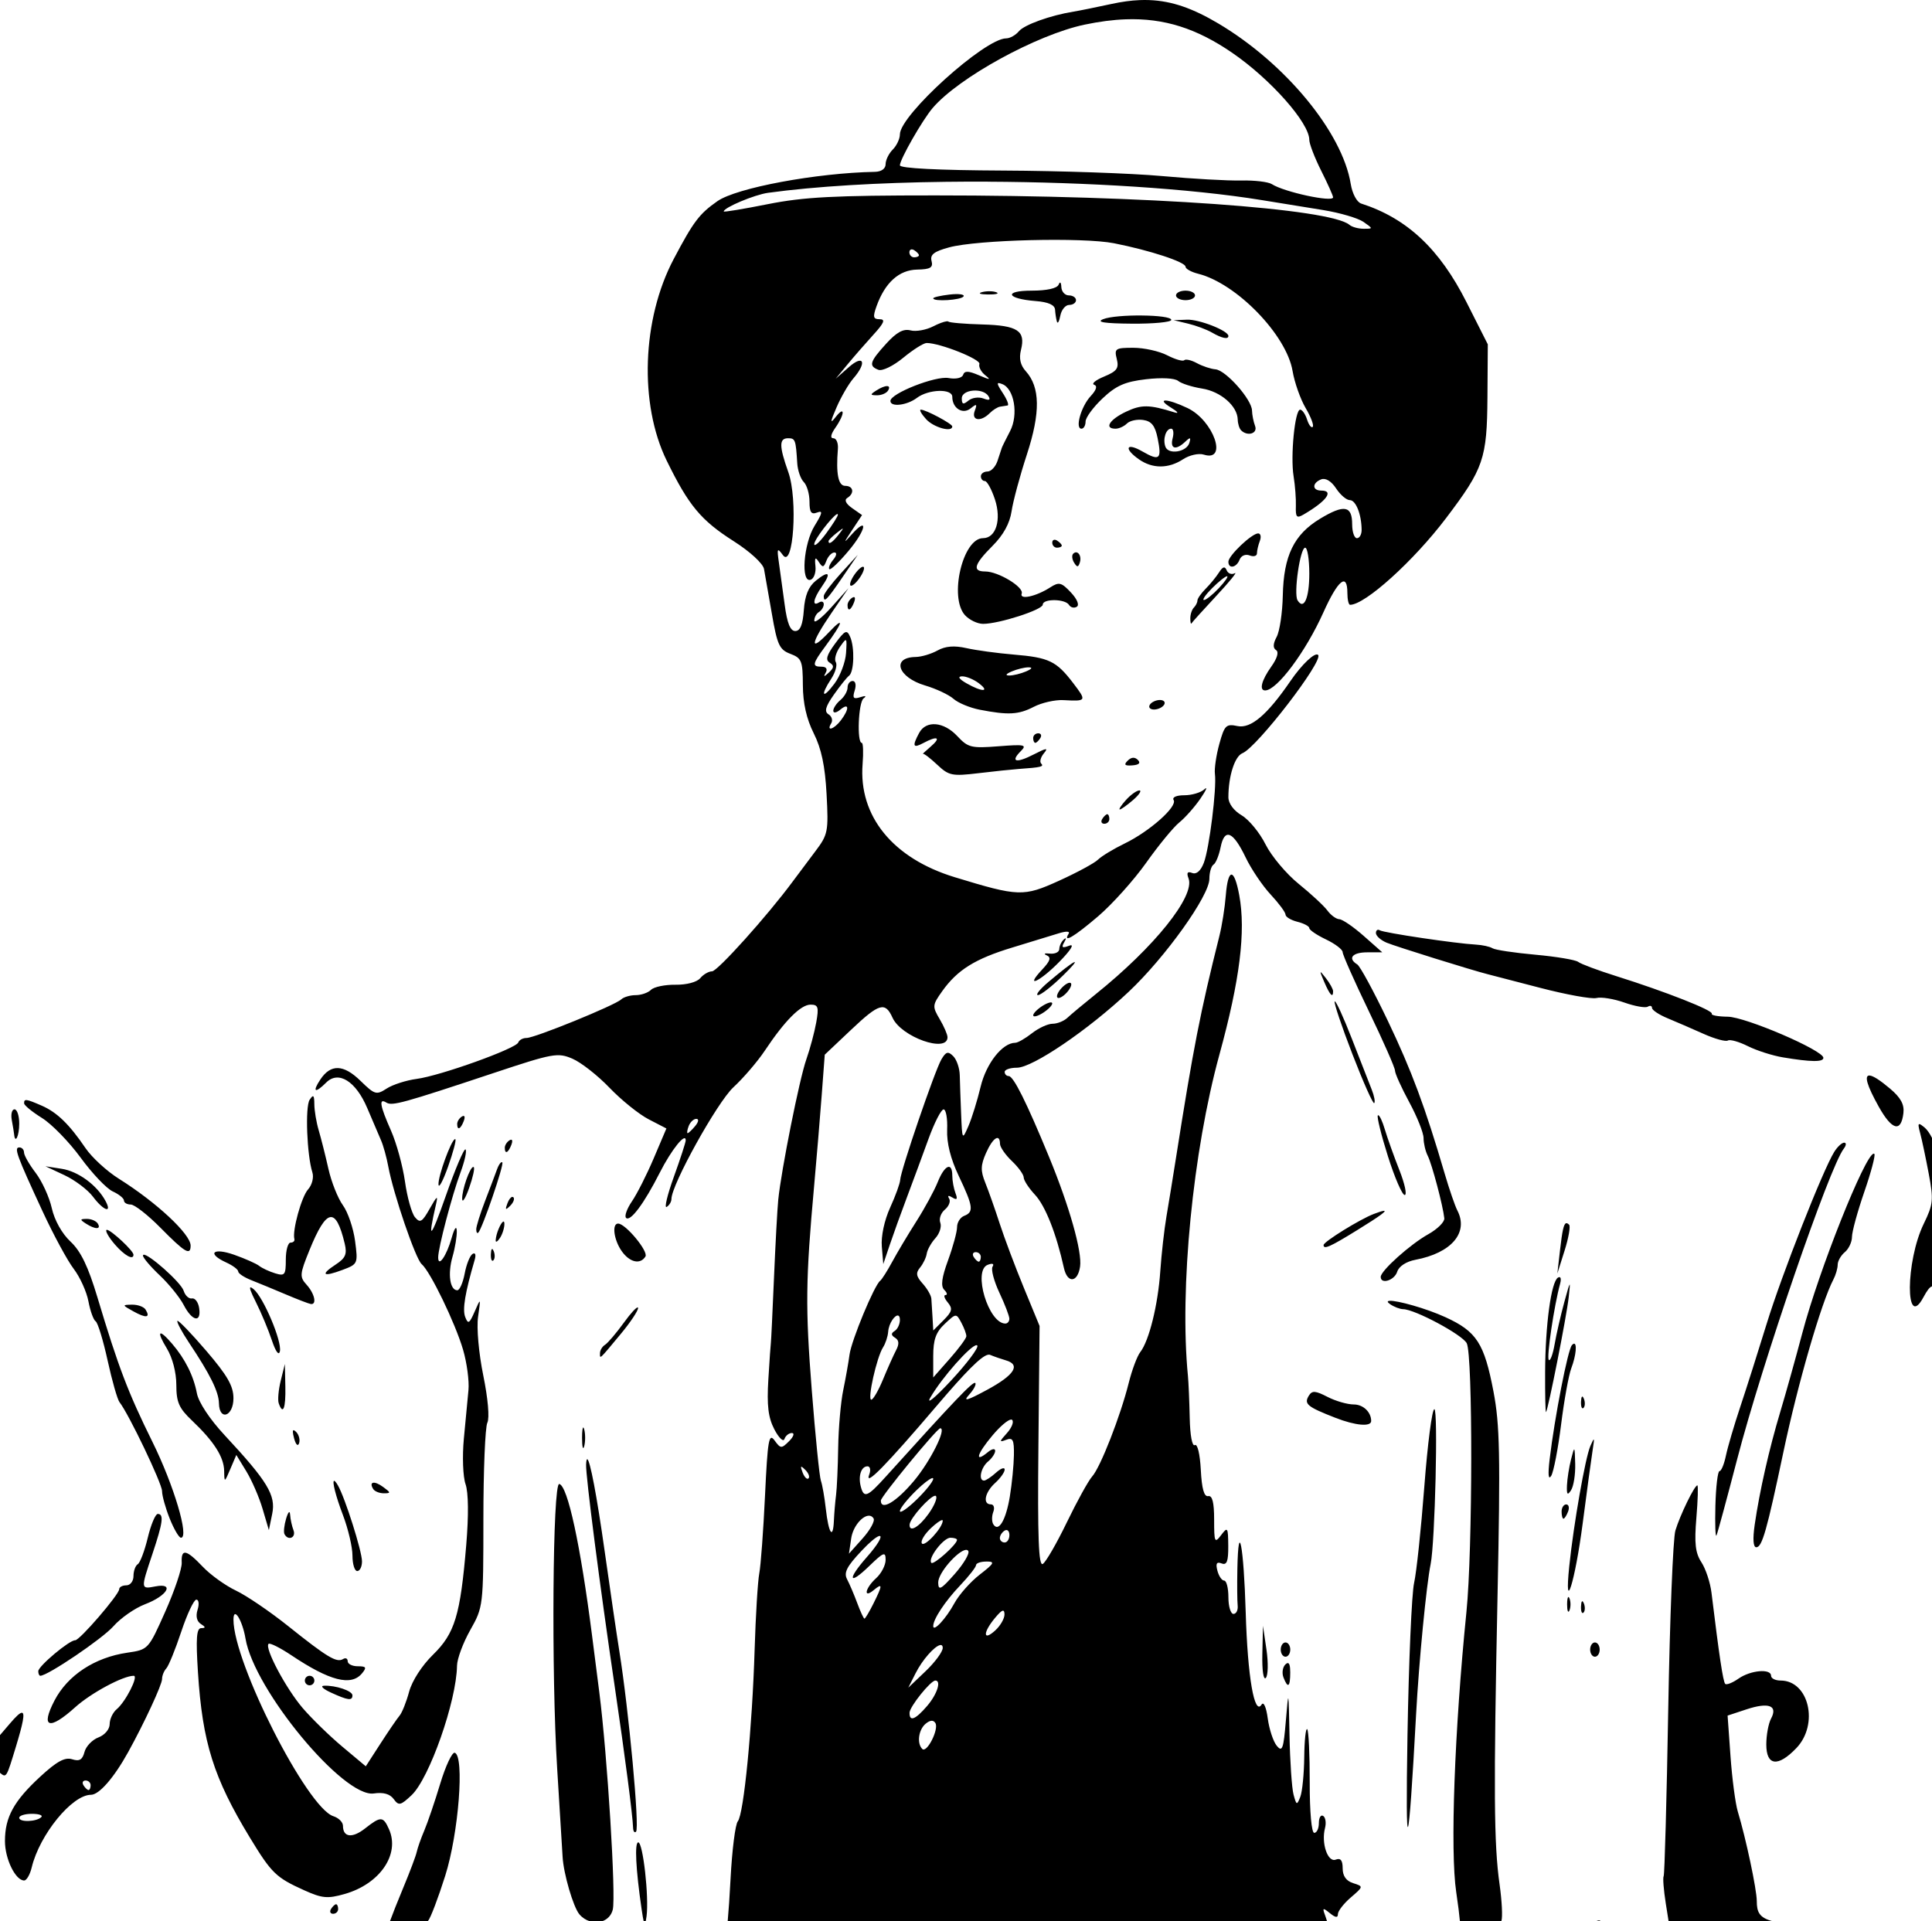
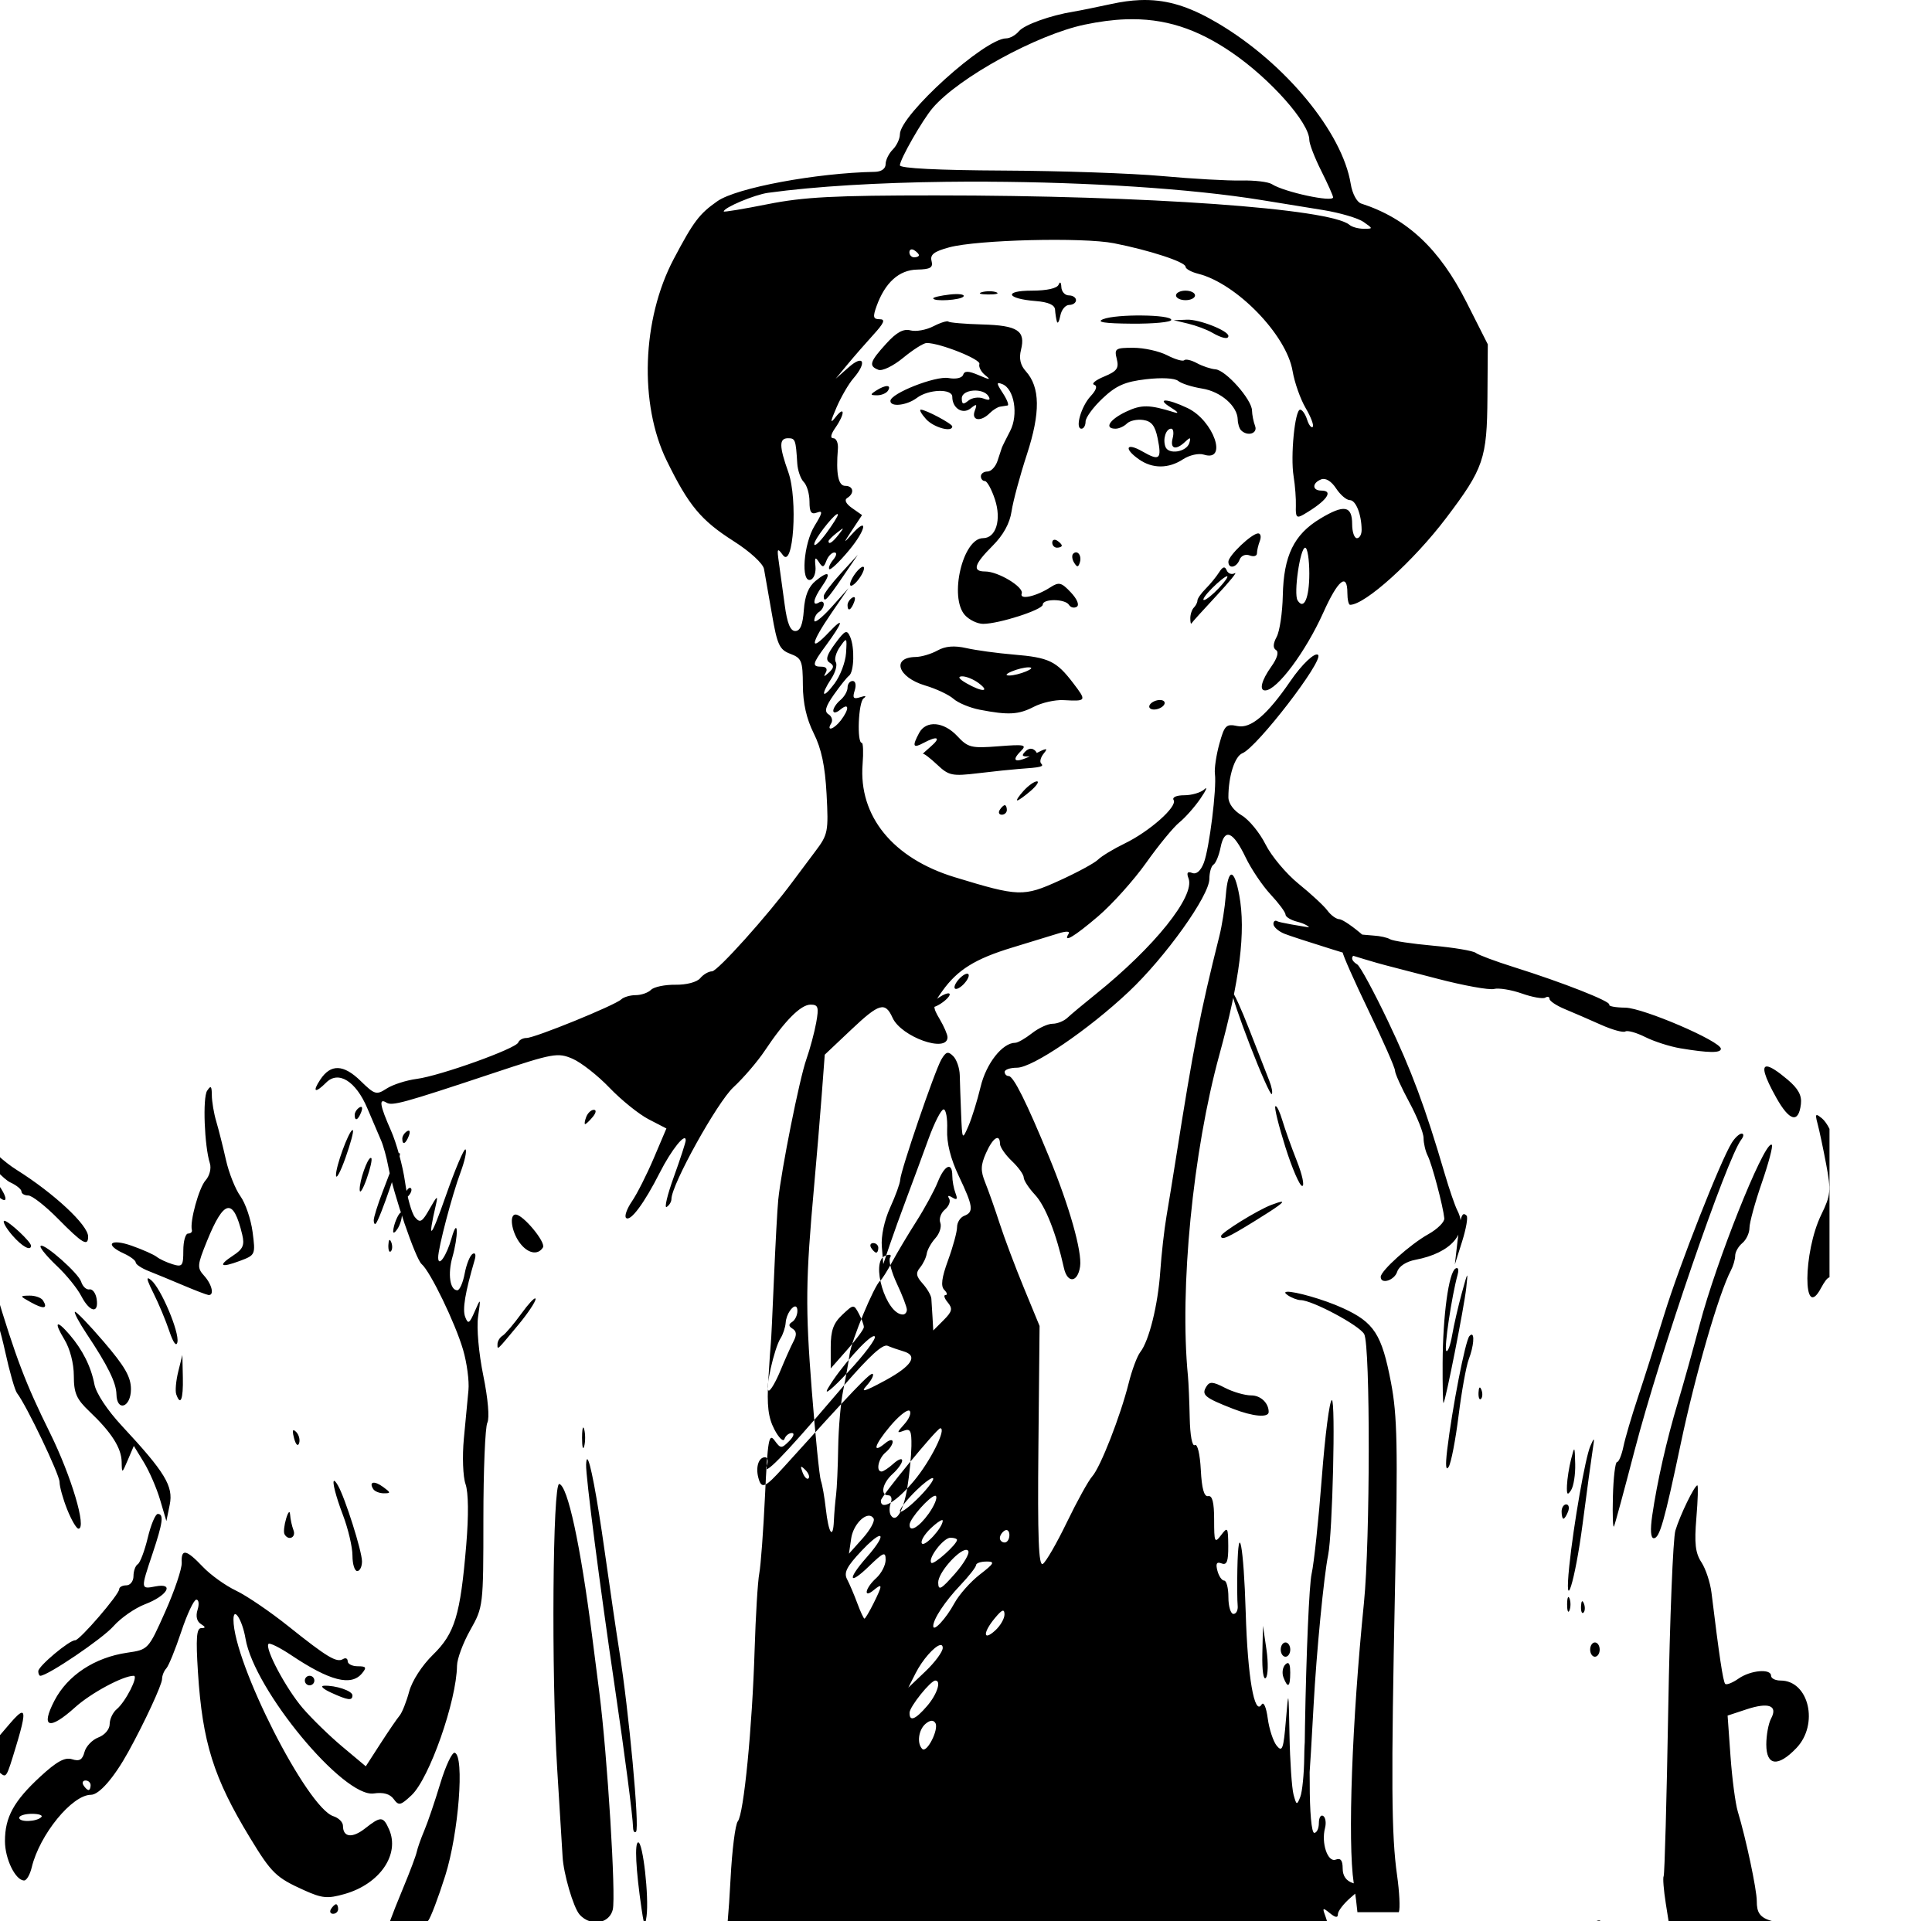
<svg xmlns="http://www.w3.org/2000/svg" xmlns:ns1="http://www.inkscape.org/namespaces/inkscape" xmlns:ns2="http://sodipodi.sourceforge.net/DTD/sodipodi-0.dtd" width="107.382mm" height="106.795mm" viewBox="0 0 107.382 106.795" version="1.1" id="svg1323" xml:space="preserve" ns1:version="1.2 (dc2aedaf03, 2022-05-15)" ns2:docname="Man in hat 2.svg">
  <title id="title1364">Man in hat</title>
  <ns2:namedview id="namedview1325" pagecolor="#ffffff" bordercolor="#666666" borderopacity="1.0" ns1:showpageshadow="2" ns1:pageopacity="0.0" ns1:pagecheckerboard="0" ns1:deskcolor="#d1d1d1" ns1:document-units="mm" showgrid="false" ns1:zoom="1.1826909" ns1:cx="285.36619" ns1:cy="178.82948" ns1:window-width="1920" ns1:window-height="991" ns1:window-x="-9" ns1:window-y="-9" ns1:window-maximized="1" ns1:current-layer="layer1" />
  <defs id="defs1320" />
  <g ns1:label="Lager 1" ns1:groupmode="layer" id="layer1" transform="translate(26.622,-215.576)">
-     <path id="path1339" style="fill:#000000;stroke-width:0.265" d="m 37.269,215.581 c -0.179,-0.007 -0.361,-0.007 -0.545,0.001 -0.491,0.02 -1.003,0.092 -1.555,0.211 -0.873,0.189 -1.826,0.382 -2.117,0.428 -1.289,0.208 -2.743,0.73 -3.044,1.093 -0.18,0.217 -0.498,0.395 -0.706,0.395 -1.187,0 -5.907,4.263 -5.907,5.335 0,0.247 -0.179,0.627 -0.397,0.845 -0.218,0.218 -0.397,0.584 -0.397,0.812 0,0.252 -0.235,0.42 -0.595,0.427 -3.248,0.059 -7.694,0.888 -8.755,1.631 -1.008,0.706 -1.325,1.126 -2.432,3.223 -1.762,3.339 -1.924,8.055 -0.385,11.2 1.223,2.499 1.902,3.316 3.724,4.477 0.904,0.576 1.627,1.239 1.684,1.545 0.055,0.295 0.252,1.417 0.438,2.495 0.296,1.725 0.419,1.992 1.026,2.221 0.628,0.237 0.69,0.391 0.696,1.744 0.005,1 0.202,1.872 0.604,2.675 0.427,0.851 0.63,1.815 0.714,3.383 0.111,2.08 0.079,2.243 -0.625,3.175 -0.408,0.54 -0.976,1.299 -1.262,1.686 -1.395,1.889 -4.177,4.986 -4.479,4.986 -0.187,0 -0.483,0.171 -0.656,0.38 -0.183,0.22 -0.761,0.373 -1.377,0.365 -0.584,-0.008 -1.195,0.119 -1.358,0.282 -0.163,0.163 -0.546,0.296 -0.852,0.296 -0.306,0 -0.668,0.107 -0.807,0.238 -0.346,0.328 -4.8,2.143 -5.26,2.143 -0.204,0 -0.411,0.112 -0.46,0.25 -0.12,0.34 -4.334,1.852 -5.645,2.025 -0.582,0.077 -1.333,0.318 -1.669,0.536 -0.572,0.371 -0.663,0.344 -1.45,-0.424 -0.949,-0.928 -1.66,-0.951 -2.241,-0.072 -0.46,0.696 -0.288,0.781 0.33,0.163 0.681,-0.681 1.649,-0.077 2.284,1.425 0.292,0.69 0.636,1.494 0.763,1.785 0.128,0.291 0.309,0.946 0.403,1.455 0.283,1.528 1.517,5.14 1.855,5.427 0.48,0.408 1.866,3.273 2.302,4.759 0.213,0.728 0.348,1.74 0.299,2.249 -0.049,0.509 -0.164,1.724 -0.256,2.7 -0.092,0.976 -0.05,2.11 0.094,2.521 0.163,0.466 0.177,1.738 0.039,3.385 -0.328,3.908 -0.632,4.911 -1.85,6.101 -0.611,0.597 -1.162,1.451 -1.324,2.052 -0.153,0.567 -0.391,1.165 -0.53,1.33 -0.139,0.165 -0.619,0.866 -1.066,1.559 l -0.813,1.259 -1.298,-1.087 c -0.714,-0.598 -1.707,-1.565 -2.208,-2.149 -0.932,-1.089 -2.13,-3.34 -1.899,-3.57 0.071,-0.071 0.643,0.216 1.272,0.636 2.13,1.425 3.32,1.73 3.921,1.006 0.275,-0.332 0.237,-0.397 -0.232,-0.397 -0.309,0 -0.562,-0.126 -0.562,-0.28 0,-0.154 -0.116,-0.208 -0.259,-0.12 -0.353,0.218 -0.884,-0.102 -3.037,-1.824 -1.013,-0.81 -2.322,-1.701 -2.91,-1.98 -0.588,-0.279 -1.419,-0.876 -1.846,-1.326 -0.923,-0.973 -1.212,-1.028 -1.172,-0.224 0.016,0.327 -0.395,1.548 -0.913,2.712 -0.942,2.114 -0.944,2.117 -2.117,2.288 -1.808,0.265 -3.31,1.254 -4.042,2.659 -0.79,1.519 -0.298,1.679 1.149,0.374 0.877,-0.791 2.66,-1.75 3.254,-1.75 0.285,0 -0.451,1.448 -0.944,1.857 -0.215,0.179 -0.392,0.551 -0.392,0.828 0,0.286 -0.27,0.606 -0.625,0.741 -0.344,0.131 -0.693,0.496 -0.775,0.811 -0.114,0.434 -0.28,0.532 -0.687,0.403 -0.401,-0.127 -0.849,0.117 -1.759,0.955 -1.483,1.367 -1.974,2.261 -1.974,3.594 0,0.992 0.584,2.189 1.069,2.189 0.134,0 0.323,-0.327 0.419,-0.728 0.438,-1.823 2.243,-4.035 3.293,-4.035 0.454,0 1.28,-0.948 2.07,-2.378 0.897,-1.623 1.881,-3.745 1.881,-4.056 0,-0.187 0.106,-0.453 0.236,-0.591 0.129,-0.138 0.503,-1.055 0.829,-2.037 0.327,-0.982 0.705,-1.786 0.841,-1.786 0.136,0 0.166,0.253 0.068,0.562 -0.112,0.353 -0.044,0.647 0.181,0.79 0.275,0.174 0.279,0.229 0.021,0.232 -0.261,0.003 -0.302,0.561 -0.181,2.452 0.249,3.9 0.869,5.872 2.888,9.194 1.203,1.979 1.449,2.218 3.017,2.925 0.999,0.45 1.298,0.478 2.249,0.207 1.955,-0.556 3.084,-2.202 2.467,-3.595 -0.325,-0.732 -0.457,-0.737 -1.332,-0.049 -0.712,0.56 -1.229,0.498 -1.229,-0.147 0,-0.2 -0.239,-0.439 -0.532,-0.532 -1.457,-0.463 -5.554,-8.523 -5.554,-10.928 0,-0.761 0.495,0.02 0.67,1.058 0.482,2.852 5.453,8.851 7.13,8.605 0.53,-0.078 0.897,0.025 1.105,0.31 0.28,0.384 0.381,0.362 0.992,-0.212 0.991,-0.931 2.501,-5.231 2.528,-7.199 0.005,-0.382 0.337,-1.275 0.737,-1.984 0.721,-1.278 0.728,-1.335 0.729,-6.185 4.5e-4,-2.692 0.099,-5.095 0.22,-5.339 0.129,-0.261 0.036,-1.343 -0.226,-2.625 -0.252,-1.234 -0.378,-2.648 -0.29,-3.259 0.153,-1.069 0.15,-1.072 -0.188,-0.295 -0.295,0.676 -0.367,0.718 -0.527,0.302 -0.161,-0.421 -0.009,-1.34 0.526,-3.17 0.085,-0.292 0.036,-0.429 -0.118,-0.334 -0.145,0.089 -0.341,0.58 -0.437,1.091 -0.096,0.511 -0.28,0.929 -0.409,0.929 -0.41,0 -0.542,-0.907 -0.269,-1.857 0.145,-0.505 0.252,-1.157 0.239,-1.449 -0.014,-0.312 -0.132,-0.149 -0.285,0.395 -0.281,0.994 -0.749,1.671 -0.749,1.083 0,-0.528 0.771,-3.458 1.243,-4.727 0.231,-0.622 0.357,-1.195 0.278,-1.273 -0.079,-0.079 -0.573,1.085 -1.099,2.586 -0.844,2.409 -1.031,2.573 -0.546,0.48 0.126,-0.542 0.065,-0.503 -0.341,0.218 -0.426,0.758 -0.541,0.825 -0.826,0.481 -0.182,-0.219 -0.432,-1.11 -0.554,-1.979 -0.123,-0.869 -0.472,-2.142 -0.776,-2.83 -0.62,-1.402 -0.691,-1.829 -0.26,-1.562 0.324,0.2 0.905,0.041 5.981,-1.648 3.291,-1.095 3.547,-1.141 4.366,-0.789 0.478,0.206 1.406,0.933 2.06,1.617 0.655,0.683 1.634,1.472 2.175,1.751 l 0.984,0.509 -0.702,1.652 c -0.386,0.909 -0.931,1.987 -1.211,2.395 -0.28,0.409 -0.429,0.824 -0.33,0.922 0.235,0.235 1.005,-0.797 1.876,-2.515 0.646,-1.273 1.441,-2.263 1.441,-1.795 0,0.109 -0.297,1.024 -0.661,2.032 -0.364,1.008 -0.542,1.76 -0.397,1.67 0.145,-0.09 0.264,-0.288 0.264,-0.439 0,-0.795 2.542,-5.377 3.447,-6.215 0.558,-0.516 1.344,-1.433 1.746,-2.037 1.106,-1.661 1.995,-2.554 2.541,-2.554 0.423,0 0.467,0.138 0.314,0.992 -0.098,0.546 -0.345,1.468 -0.55,2.051 -0.382,1.084 -1.394,6.145 -1.561,7.805 -0.051,0.509 -0.158,2.474 -0.238,4.366 -0.08,1.892 -0.157,3.499 -0.171,3.572 -0.014,0.073 -0.077,0.992 -0.141,2.044 -0.088,1.456 -0.009,2.118 0.333,2.778 0.247,0.476 0.5,0.718 0.562,0.536 0.061,-0.182 0.246,-0.331 0.411,-0.331 0.165,0 0.096,0.203 -0.152,0.451 -0.425,0.425 -0.472,0.423 -0.811,-0.041 -0.313,-0.428 -0.382,-0.028 -0.528,3.055 -0.092,1.951 -0.236,3.905 -0.32,4.341 -0.084,0.437 -0.2,2.342 -0.258,4.233 -0.133,4.343 -0.603,9.144 -0.934,9.543 -0.14,0.168 -0.321,1.601 -0.403,3.184 -0.051,0.984 -0.11,1.831 -0.16,2.373 h 33.311 c -0.031,-0.105 -0.065,-0.217 -0.106,-0.328 -0.16,-0.427 -0.128,-0.442 0.265,-0.122 0.31,0.253 0.446,0.269 0.446,0.054 0,-0.17 0.321,-0.586 0.714,-0.924 0.712,-0.613 0.713,-0.615 0.132,-0.799 -0.387,-0.123 -0.581,-0.398 -0.581,-0.82 0,-0.448 -0.114,-0.592 -0.386,-0.487 -0.445,0.171 -0.814,-0.918 -0.595,-1.756 0.075,-0.289 0.029,-0.591 -0.103,-0.673 -0.132,-0.082 -0.239,0.097 -0.239,0.397 0,0.3 -0.116,0.545 -0.257,0.545 -0.15,0 -0.254,-1.168 -0.251,-2.809 0.003,-1.544 -0.06,-2.874 -0.14,-2.954 -0.08,-0.08 -0.155,0.618 -0.165,1.551 -0.01,0.934 -0.109,1.93 -0.22,2.213 -0.187,0.477 -0.214,0.467 -0.375,-0.132 -0.095,-0.356 -0.196,-1.838 -0.224,-3.293 -0.049,-2.565 -0.055,-2.59 -0.202,-0.816 -0.131,1.578 -0.2,1.77 -0.506,1.399 -0.195,-0.237 -0.42,-0.92 -0.501,-1.519 -0.084,-0.628 -0.229,-0.955 -0.342,-0.773 -0.4,0.647 -0.777,-1.534 -0.883,-5.118 -0.11,-3.713 -0.408,-5.262 -0.464,-2.412 -0.017,0.861 -0.009,1.774 0.017,2.029 0.026,0.255 -0.079,0.463 -0.234,0.463 -0.155,0 -0.281,-0.417 -0.281,-0.926 0,-0.509 -0.106,-0.926 -0.234,-0.926 -0.129,0 -0.298,-0.248 -0.377,-0.55 -0.105,-0.402 -0.042,-0.511 0.234,-0.405 0.291,0.112 0.375,-0.111 0.369,-0.971 -0.008,-1.039 -0.035,-1.081 -0.397,-0.603 -0.358,0.473 -0.388,0.405 -0.388,-0.86 0,-0.958 -0.1,-1.354 -0.331,-1.307 -0.227,0.045 -0.356,-0.413 -0.41,-1.462 -0.046,-0.879 -0.186,-1.463 -0.331,-1.374 -0.147,0.091 -0.265,-0.536 -0.285,-1.514 -0.019,-0.918 -0.064,-1.967 -0.099,-2.331 -0.475,-4.841 0.273,-12.483 1.749,-17.859 1.138,-4.146 1.475,-6.853 1.103,-8.864 -0.283,-1.532 -0.626,-1.523 -0.748,0.02 -0.052,0.666 -0.212,1.678 -0.356,2.249 -1.071,4.276 -1.442,6.176 -2.425,12.416 -0.16,1.019 -0.393,2.447 -0.517,3.175 -0.124,0.728 -0.278,2.097 -0.343,3.043 -0.128,1.874 -0.623,3.872 -1.114,4.498 -0.171,0.218 -0.46,0.992 -0.642,1.72 -0.46,1.837 -1.57,4.678 -2.028,5.188 -0.21,0.234 -0.843,1.381 -1.408,2.549 -0.565,1.168 -1.166,2.21 -1.337,2.315 -0.234,0.145 -0.294,-1.446 -0.245,-6.518 l 0.065,-6.709 -0.872,-2.117 c -0.48,-1.164 -1.084,-2.772 -1.344,-3.572 -0.259,-0.8 -0.62,-1.822 -0.801,-2.271 -0.269,-0.667 -0.262,-0.97 0.041,-1.654 0.377,-0.852 0.768,-1.107 0.776,-0.507 0.003,0.182 0.3,0.611 0.661,0.954 0.361,0.343 0.657,0.753 0.657,0.912 0,0.159 0.283,0.593 0.629,0.964 0.575,0.618 1.182,2.155 1.606,4.068 0.193,0.87 0.766,0.82 0.898,-0.079 0.121,-0.825 -0.594,-3.349 -1.723,-6.091 -1.26,-3.058 -1.979,-4.498 -2.245,-4.498 -0.123,0 -0.223,-0.104 -0.223,-0.232 0,-0.127 0.306,-0.232 0.681,-0.232 0.87,0 3.955,-2.096 6.212,-4.221 2.04,-1.92 4.484,-5.34 4.484,-6.275 0,-0.359 0.104,-0.716 0.23,-0.794 0.127,-0.078 0.304,-0.512 0.395,-0.964 0.218,-1.088 0.691,-0.895 1.393,0.569 0.31,0.646 0.935,1.572 1.389,2.059 0.454,0.486 0.826,0.988 0.826,1.116 0,0.127 0.298,0.307 0.661,0.398 0.364,0.091 0.661,0.25 0.661,0.353 0,0.103 0.417,0.386 0.926,0.628 0.509,0.243 0.926,0.561 0.926,0.706 0,0.146 0.655,1.622 1.455,3.281 0.8,1.659 1.455,3.145 1.455,3.305 0,0.159 0.357,0.95 0.794,1.757 0.437,0.807 0.794,1.704 0.794,1.994 0,0.29 0.105,0.733 0.233,0.986 0.234,0.461 0.85,2.785 0.92,3.472 0.021,0.202 -0.38,0.599 -0.889,0.884 -1.008,0.563 -2.646,2.032 -2.646,2.373 0,0.435 0.764,0.195 0.917,-0.288 0.095,-0.3 0.501,-0.566 1.01,-0.662 2.008,-0.38 2.971,-1.511 2.333,-2.742 -0.131,-0.253 -0.448,-1.174 -0.704,-2.047 -1.087,-3.707 -1.838,-5.726 -3.165,-8.504 -0.774,-1.621 -1.536,-3.027 -1.693,-3.124 -0.551,-0.341 -0.278,-0.674 0.552,-0.674 h 0.838 l -1.036,-0.915 c -0.57,-0.503 -1.178,-0.92 -1.352,-0.926 -0.174,-0.006 -0.471,-0.223 -0.661,-0.481 -0.19,-0.259 -0.91,-0.926 -1.598,-1.483 -0.689,-0.557 -1.517,-1.545 -1.842,-2.194 -0.324,-0.649 -0.921,-1.376 -1.327,-1.616 -0.445,-0.263 -0.738,-0.663 -0.738,-1.007 0,-1.168 0.353,-2.275 0.78,-2.446 0.81,-0.324 4.524,-5.148 4.207,-5.464 -0.17,-0.17 -0.899,0.516 -1.539,1.452 -1.29,1.884 -2.204,2.66 -2.947,2.502 -0.627,-0.133 -0.718,-0.044 -1.004,0.991 -0.173,0.625 -0.284,1.376 -0.246,1.667 0.105,0.809 -0.311,4.144 -0.616,4.943 -0.172,0.449 -0.409,0.657 -0.646,0.566 -0.265,-0.102 -0.325,-0.014 -0.205,0.3 0.377,0.983 -1.891,3.813 -5.164,6.441 -0.67,0.538 -1.375,1.127 -1.568,1.309 -0.192,0.182 -0.564,0.331 -0.825,0.331 -0.261,0 -0.777,0.238 -1.147,0.529 -0.37,0.291 -0.787,0.529 -0.926,0.529 -0.713,0 -1.615,1.145 -1.926,2.445 -0.183,0.765 -0.488,1.748 -0.678,2.185 -0.342,0.787 -0.346,0.781 -0.405,-0.661 -0.033,-0.8 -0.067,-1.777 -0.076,-2.169 -0.009,-0.392 -0.173,-0.869 -0.364,-1.058 -0.286,-0.284 -0.402,-0.251 -0.658,0.184 -0.365,0.622 -2.269,6.191 -2.289,6.695 -0.008,0.19 -0.258,0.883 -0.558,1.539 -0.322,0.708 -0.511,1.591 -0.463,2.168 l 0.081,0.974 0.356,-1.058 c 0.196,-0.582 0.626,-1.773 0.955,-2.646 0.329,-0.873 0.867,-2.332 1.197,-3.241 0.33,-0.909 0.709,-1.654 0.844,-1.654 0.134,0 0.224,0.506 0.198,1.124 -0.03,0.742 0.19,1.619 0.647,2.58 0.801,1.684 0.845,2.003 0.301,2.212 -0.218,0.084 -0.397,0.366 -0.397,0.627 0,0.261 -0.225,1.089 -0.499,1.839 -0.358,0.979 -0.417,1.444 -0.211,1.65 0.158,0.158 0.188,0.287 0.069,0.287 -0.12,0 -0.064,0.185 0.124,0.411 0.285,0.344 0.247,0.505 -0.232,0.985 l -0.574,0.574 -0.04,-0.72 c -0.022,-0.396 -0.052,-0.869 -0.066,-1.051 -0.015,-0.182 -0.233,-0.559 -0.485,-0.839 -0.361,-0.4 -0.391,-0.588 -0.144,-0.886 0.173,-0.208 0.34,-0.556 0.372,-0.773 0.032,-0.216 0.248,-0.604 0.481,-0.861 0.233,-0.257 0.356,-0.644 0.273,-0.86 -0.083,-0.216 0.032,-0.544 0.255,-0.73 0.223,-0.185 0.329,-0.461 0.236,-0.612 -0.107,-0.173 -0.039,-0.195 0.18,-0.059 0.258,0.159 0.303,0.094 0.173,-0.245 -0.097,-0.254 -0.177,-0.69 -0.177,-0.969 0,-0.786 -0.428,-0.6 -0.808,0.352 -0.189,0.473 -0.723,1.455 -1.186,2.183 -0.464,0.728 -1.068,1.74 -1.343,2.249 -0.275,0.509 -0.577,0.986 -0.672,1.058 -0.327,0.251 -1.596,3.309 -1.702,4.101 -0.058,0.437 -0.217,1.33 -0.352,1.985 -0.136,0.655 -0.261,2.084 -0.279,3.175 -0.017,1.091 -0.071,2.281 -0.118,2.645 -0.048,0.364 -0.102,1.009 -0.121,1.433 -0.047,1.079 -0.295,0.71 -0.45,-0.672 -0.071,-0.637 -0.194,-1.337 -0.273,-1.555 -0.079,-0.218 -0.307,-2.48 -0.506,-5.027 -0.361,-4.615 -0.344,-6.11 0.132,-11.377 0.138,-1.528 0.327,-3.79 0.42,-5.027 l 0.169,-2.249 1.476,-1.395 c 1.556,-1.471 1.883,-1.564 2.293,-0.656 0.484,1.069 3.054,1.979 3.054,1.081 0,-0.149 -0.196,-0.603 -0.436,-1.009 -0.415,-0.702 -0.408,-0.778 0.143,-1.552 0.843,-1.184 1.828,-1.798 3.889,-2.423 1.005,-0.305 2.156,-0.658 2.557,-0.783 0.437,-0.137 0.67,-0.132 0.58,0.013 -0.342,0.553 0.308,0.169 1.642,-0.971 0.781,-0.668 1.983,-2.007 2.671,-2.977 0.687,-0.97 1.515,-1.977 1.839,-2.238 0.324,-0.261 0.851,-0.856 1.172,-1.323 0.32,-0.467 0.419,-0.7 0.221,-0.518 -0.198,0.182 -0.701,0.331 -1.117,0.331 -0.438,0 -0.688,0.112 -0.593,0.265 0.223,0.361 -1.335,1.744 -2.721,2.416 -0.623,0.302 -1.29,0.707 -1.482,0.898 -0.192,0.192 -1.166,0.719 -2.165,1.172 -1.981,0.898 -2.24,0.89 -5.802,-0.197 -3.435,-1.048 -5.347,-3.397 -5.117,-6.29 0.051,-0.647 0.031,-1.176 -0.045,-1.176 -0.281,0 -0.191,-2.256 0.099,-2.472 0.183,-0.137 0.113,-0.163 -0.18,-0.068 -0.385,0.125 -0.447,0.051 -0.313,-0.372 0.096,-0.302 0.046,-0.528 -0.115,-0.528 -0.155,0 -0.282,0.164 -0.282,0.365 0,0.2 -0.179,0.512 -0.397,0.694 -0.218,0.181 -0.397,0.449 -0.397,0.594 0,0.148 0.175,0.119 0.397,-0.065 0.488,-0.405 0.506,-0.034 0.028,0.595 -0.383,0.505 -0.834,0.646 -0.54,0.169 0.1,-0.162 0.033,-0.386 -0.148,-0.498 -0.247,-0.153 -0.173,-0.426 0.297,-1.095 0.345,-0.49 0.722,-0.962 0.84,-1.049 0.284,-0.209 0.324,-1.573 0.063,-2.166 -0.183,-0.415 -0.283,-0.369 -0.837,0.381 -0.469,0.636 -0.546,0.905 -0.301,1.056 0.256,0.158 0.248,0.278 -0.039,0.545 -0.275,0.255 -0.32,0.258 -0.18,0.011 0.115,-0.203 0.027,-0.331 -0.226,-0.331 -0.551,0 -0.523,-0.15 0.21,-1.142 0.988,-1.337 1.082,-1.713 0.194,-0.772 -1.098,1.162 -1.032,0.643 0.135,-1.061 l 0.952,-1.39 -0.948,1.058 c -0.521,0.582 -0.95,0.917 -0.952,0.744 -0.002,-0.173 0.115,-0.389 0.261,-0.479 0.146,-0.09 0.265,-0.282 0.265,-0.428 0,-0.146 -0.119,-0.191 -0.265,-0.101 -0.399,0.247 -0.318,-0.203 0.159,-0.884 0.545,-0.777 0.396,-0.918 -0.341,-0.321 -0.402,0.326 -0.604,0.824 -0.661,1.631 -0.058,0.814 -0.201,1.162 -0.476,1.162 -0.277,0 -0.451,-0.431 -0.587,-1.455 -0.107,-0.8 -0.252,-1.858 -0.323,-2.351 -0.115,-0.794 -0.09,-0.841 0.221,-0.416 0.584,0.799 0.841,-3.095 0.303,-4.609 -0.515,-1.45 -0.518,-1.885 -0.014,-1.885 0.401,0 0.43,0.078 0.51,1.389 0.024,0.4 0.188,0.87 0.363,1.045 0.175,0.175 0.318,0.665 0.318,1.088 0,0.593 0.096,0.732 0.419,0.608 0.334,-0.128 0.307,0.019 -0.132,0.731 -0.622,1.006 -0.783,3.204 -0.22,3.004 0.182,-0.065 0.3,-0.402 0.264,-0.75 -0.051,-0.484 -0.008,-0.541 0.184,-0.243 0.215,0.334 0.276,0.325 0.426,-0.066 0.096,-0.251 0.296,-0.456 0.443,-0.456 0.153,0 0.125,0.174 -0.066,0.404 -0.184,0.222 -0.281,0.457 -0.215,0.522 0.066,0.066 0.553,-0.399 1.083,-1.034 0.974,-1.165 1.101,-1.954 0.14,-0.873 -0.45,0.506 -0.445,0.472 0.038,-0.257 l 0.557,-0.841 -0.553,-0.388 c -0.346,-0.242 -0.447,-0.454 -0.27,-0.563 0.416,-0.257 0.347,-0.674 -0.113,-0.674 -0.387,0 -0.519,-0.668 -0.407,-2.051 0.027,-0.327 -0.086,-0.595 -0.251,-0.595 -0.188,0 -0.145,-0.218 0.114,-0.588 0.531,-0.758 0.538,-1.262 0.009,-0.587 -0.314,0.4 -0.301,0.28 0.055,-0.545 0.252,-0.582 0.671,-1.304 0.932,-1.605 0.77,-0.887 0.578,-1.358 -0.254,-0.624 l -0.728,0.641 0.656,-0.794 c 0.361,-0.437 1.01,-1.181 1.441,-1.654 0.599,-0.656 0.681,-0.86 0.349,-0.86 -0.362,0 -0.391,-0.123 -0.173,-0.728 0.471,-1.309 1.249,-2.01 2.251,-2.031 0.743,-0.015 0.901,-0.11 0.805,-0.479 -0.092,-0.353 0.137,-0.529 0.98,-0.757 1.568,-0.423 7.432,-0.569 9.161,-0.228 1.99,0.392 3.976,1.044 3.976,1.305 0,0.118 0.315,0.294 0.7,0.39 2.132,0.535 4.91,3.397 5.249,5.406 0.107,0.637 0.435,1.565 0.728,2.062 0.293,0.497 0.469,0.967 0.392,1.044 -0.078,0.077 -0.219,-0.106 -0.315,-0.408 -0.096,-0.302 -0.269,-0.549 -0.384,-0.549 -0.293,0 -0.547,2.584 -0.364,3.704 0.083,0.509 0.14,1.256 0.126,1.658 -0.021,0.619 0.045,0.691 0.428,0.467 1.276,-0.744 1.709,-1.331 0.982,-1.331 -0.513,0 -0.514,-0.427 -5.17e-4,-0.624 0.242,-0.093 0.563,0.101 0.824,0.501 0.235,0.359 0.579,0.653 0.763,0.653 0.337,0 0.651,0.79 0.658,1.654 0.002,0.255 -0.115,0.463 -0.261,0.463 -0.146,0 -0.265,-0.347 -0.265,-0.772 0,-1.042 -0.444,-1.119 -1.784,-0.31 -1.452,0.877 -2.025,2.058 -2.071,4.267 -0.02,0.952 -0.173,1.986 -0.341,2.299 -0.204,0.38 -0.215,0.624 -0.034,0.735 0.167,0.103 0.067,0.452 -0.264,0.917 -0.546,0.767 -0.69,1.333 -0.336,1.326 0.656,-0.013 2.249,-2.151 3.227,-4.329 0.813,-1.812 1.337,-2.24 1.337,-1.091 0,0.364 0.068,0.661 0.15,0.661 0.834,0 3.529,-2.434 5.336,-4.82 2.09,-2.759 2.275,-3.301 2.299,-6.719 l 0.02,-2.94 -1.188,-2.351 c -1.496,-2.961 -3.307,-4.656 -5.851,-5.476 -0.24,-0.077 -0.492,-0.55 -0.579,-1.087 -0.465,-2.868 -3.63,-6.705 -7.356,-8.919 -1.414,-0.84 -2.573,-1.252 -3.828,-1.302 z m -1.328,1.069 c 2.149,-0.077 3.958,0.512 5.923,1.86 2.135,1.466 4.286,3.894 4.286,4.841 0,0.22 0.298,0.993 0.661,1.717 0.364,0.724 0.661,1.389 0.661,1.477 0,0.293 -2.72,-0.293 -3.403,-0.733 -0.198,-0.128 -0.966,-0.219 -1.706,-0.202 -0.74,0.017 -2.722,-0.095 -4.402,-0.248 -1.681,-0.153 -5.646,-0.29 -8.811,-0.305 -3.625,-0.017 -5.755,-0.125 -5.755,-0.291 0,-0.331 1.254,-2.524 1.823,-3.189 1.447,-1.692 5.791,-4.074 8.443,-4.631 0.81,-0.17 1.564,-0.27 2.28,-0.296 z m -7.663,9.026 c 5.522,0.026 11.244,0.376 15.225,1.022 0.946,0.153 2.483,0.403 3.415,0.554 0.932,0.152 1.941,0.448 2.242,0.658 0.543,0.381 0.543,0.382 0.011,0.382 -0.294,0 -0.648,-0.097 -0.787,-0.216 -1.056,-0.909 -11.286,-1.637 -23.006,-1.638 -5.623,-3.6e-4 -7.326,0.088 -9.327,0.487 -1.346,0.268 -2.447,0.451 -2.447,0.405 0,-0.213 1.708,-0.932 2.462,-1.036 2.646,-0.364 6.142,-0.565 9.862,-0.611 0.775,-0.01 1.56,-0.013 2.349,-0.009 z m -4.192,3.766 c 0.032,0.005 0.066,0.019 0.102,0.041 0.146,0.09 0.265,0.216 0.265,0.28 0,0.064 -0.119,0.117 -0.265,0.117 -0.146,0 -0.265,-0.126 -0.265,-0.28 0,-0.077 0.03,-0.129 0.078,-0.15 0.024,-0.011 0.053,-0.014 0.084,-0.008 z m 8.21,1.841 c -0.023,0.005 -0.051,0.044 -0.081,0.118 -0.082,0.204 -0.652,0.331 -1.487,0.331 -1.582,0 -1.421,0.449 0.207,0.578 0.712,0.056 1.067,0.214 1.084,0.481 0.014,0.218 0.06,0.516 0.102,0.661 0.042,0.146 0.128,-0.003 0.191,-0.331 0.063,-0.327 0.285,-0.595 0.493,-0.595 0.208,0 0.378,-0.119 0.378,-0.265 0,-0.146 -0.179,-0.265 -0.397,-0.265 -0.218,0 -0.406,-0.208 -0.418,-0.463 -0.006,-0.138 -0.025,-0.221 -0.052,-0.244 -0.007,-0.006 -0.014,-0.008 -0.022,-0.006 z m 6.974,0.449 c -0.291,0 -0.529,0.119 -0.529,0.265 0,0.145 0.238,0.265 0.529,0.265 0.291,0 0.529,-0.119 0.529,-0.265 0,-0.146 -0.238,-0.265 -0.529,-0.265 z m -10.879,0.034 c -0.144,-0.002 -0.298,0.013 -0.426,0.047 v 5.2e-4 c -0.257,0.067 -0.111,0.127 0.326,0.132 0.437,0.005 0.647,-0.05 0.468,-0.122 -0.09,-0.036 -0.224,-0.056 -0.367,-0.057 z m -1.893,0.158 c -0.102,0.002 -0.217,0.01 -0.342,0.025 -0.499,0.058 -0.908,0.152 -0.908,0.209 0,0.199 1.558,0.101 1.686,-0.106 0.036,-0.058 -0.034,-0.098 -0.175,-0.117 -0.071,-0.009 -0.159,-0.013 -0.26,-0.011 z m 10.361,1.189 c -0.855,-0.009 -1.802,0.057 -2.168,0.205 -0.407,0.164 0.07,0.238 1.604,0.25 1.201,0.009 2.183,-0.085 2.183,-0.21 0,-0.152 -0.763,-0.236 -1.619,-0.244 z m 2.492,0.234 -0.741,0.027 0.803,0.192 c 0.442,0.106 1.037,0.328 1.323,0.494 0.554,0.321 0.917,0.397 0.917,0.192 0,-0.293 -1.621,-0.931 -2.302,-0.906 z m -13.365,0.092 c -0.15,0.017 -0.434,0.121 -0.731,0.274 -0.396,0.205 -0.967,0.308 -1.27,0.228 -0.396,-0.104 -0.776,0.104 -1.355,0.742 -0.914,1.005 -0.983,1.237 -0.431,1.449 0.218,0.084 0.828,-0.212 1.383,-0.67 0.547,-0.451 1.131,-0.82 1.3,-0.82 0.742,0 3.02,0.907 2.932,1.167 -0.053,0.158 0.092,0.439 0.323,0.623 0.339,0.271 0.271,0.271 -0.353,0.003 -0.579,-0.249 -0.798,-0.254 -0.875,-0.024 -0.059,0.177 -0.402,0.253 -0.81,0.179 -0.723,-0.131 -3.231,0.857 -3.231,1.273 0,0.356 0.916,0.25 1.471,-0.169 0.644,-0.487 1.968,-0.528 1.968,-0.061 0,0.639 0.579,1.002 1.023,0.642 0.333,-0.27 0.37,-0.248 0.226,0.138 -0.204,0.545 0.331,0.631 0.829,0.132 0.182,-0.182 0.444,-0.346 0.582,-0.364 0.138,-0.018 0.324,-0.048 0.414,-0.066 0.089,-0.018 -0.03,-0.327 -0.265,-0.687 -0.364,-0.556 -0.369,-0.631 -0.031,-0.501 0.667,0.256 0.908,1.701 0.436,2.61 -0.227,0.437 -0.434,0.853 -0.459,0.926 -0.026,0.073 -0.134,0.4 -0.24,0.728 -0.107,0.327 -0.358,0.595 -0.56,0.595 -0.201,0 -0.366,0.119 -0.366,0.265 0,0.146 0.1,0.265 0.222,0.265 0.122,0 0.374,0.459 0.559,1.02 0.373,1.131 0.059,2.155 -0.662,2.155 -1.127,0 -1.899,3.29 -1.004,4.279 0.241,0.266 0.695,0.484 1.01,0.484 0.884,0 3.315,-0.784 3.315,-1.069 0,-0.34 1.247,-0.327 1.458,0.015 0.091,0.148 0.286,0.195 0.432,0.104 0.156,-0.097 0.021,-0.426 -0.329,-0.798 -0.526,-0.56 -0.66,-0.592 -1.145,-0.28 -0.79,0.509 -1.725,0.711 -1.587,0.344 0.134,-0.357 -1.302,-1.227 -2.026,-1.227 -0.738,0 -0.627,-0.392 0.402,-1.421 0.604,-0.604 0.96,-1.251 1.061,-1.927 0.083,-0.56 0.467,-1.982 0.852,-3.16 0.759,-2.323 0.74,-3.739 -0.064,-4.627 -0.299,-0.331 -0.384,-0.708 -0.265,-1.183 0.267,-1.064 -0.182,-1.359 -2.152,-1.413 -0.976,-0.027 -1.824,-0.099 -1.885,-0.16 -0.015,-0.015 -0.05,-0.019 -0.1,-0.014 z m 10.383,1.469 c -0.998,0 -1.065,0.045 -0.92,0.622 0.13,0.516 0.01,0.682 -0.702,0.977 -0.472,0.195 -0.722,0.4 -0.556,0.456 0.194,0.065 0.125,0.291 -0.192,0.632 -0.534,0.573 -0.884,1.811 -0.512,1.811 0.125,0 0.228,-0.179 0.228,-0.397 0,-0.219 0.425,-0.799 0.945,-1.289 0.754,-0.711 1.241,-0.926 2.413,-1.063 0.861,-0.101 1.6,-0.063 1.787,0.092 0.175,0.146 0.775,0.337 1.333,0.426 1.037,0.165 1.963,0.972 1.979,1.725 0.005,0.23 0.089,0.498 0.186,0.595 0.359,0.359 0.939,0.178 0.778,-0.242 -0.088,-0.23 -0.165,-0.617 -0.171,-0.86 -0.015,-0.616 -1.456,-2.24 -2.029,-2.287 -0.261,-0.021 -0.726,-0.176 -1.034,-0.344 -0.308,-0.168 -0.625,-0.241 -0.703,-0.163 -0.078,0.078 -0.505,-0.045 -0.948,-0.274 -0.443,-0.229 -1.289,-0.417 -1.882,-0.417 z m -13.693,2.13 c -0.126,0 -0.344,0.084 -0.603,0.251 -0.342,0.221 -0.335,0.257 0.051,0.26 0.246,0.002 0.521,-0.115 0.611,-0.26 0.103,-0.167 0.068,-0.251 -0.058,-0.251 z m 4.789,0.251 c 0.334,-0.027 0.704,0.069 0.853,0.31 0.131,0.213 0.043,0.252 -0.282,0.128 -0.261,-0.1 -0.637,-0.046 -0.837,0.12 -0.283,0.235 -0.364,0.206 -0.364,-0.128 0,-0.253 0.296,-0.403 0.63,-0.43 z m 10.699,0.551 c -0.193,-0.003 -0.132,0.13 0.313,0.403 0.37,0.227 0.447,0.339 0.174,0.254 -1.399,-0.435 -1.832,-0.44 -2.689,-0.034 -0.921,0.437 -1.233,0.943 -0.58,0.943 0.189,0 0.473,-0.129 0.631,-0.287 0.158,-0.158 0.564,-0.247 0.903,-0.198 0.464,0.067 0.662,0.316 0.804,1.013 0.239,1.175 0.111,1.286 -0.847,0.736 -0.904,-0.519 -1.055,-0.166 -0.189,0.441 0.752,0.526 1.641,0.524 2.451,-0.007 0.353,-0.231 0.868,-0.346 1.15,-0.257 1.359,0.431 0.547,-1.897 -0.903,-2.588 -0.577,-0.275 -1.025,-0.415 -1.219,-0.419 z m -13.605,0.507 c -0.103,0 0.029,0.238 0.292,0.529 0.419,0.463 1.455,0.75 1.455,0.404 0,-0.147 -1.473,-0.933 -1.748,-0.933 z m 13.916,1.058 c 0.12,0 0.156,0.238 0.08,0.529 -0.156,0.598 0.174,0.692 0.697,0.198 0.283,-0.267 0.327,-0.254 0.23,0.066 -0.153,0.506 -1.161,0.668 -1.329,0.212 -0.157,-0.426 0.028,-1.006 0.321,-1.006 z m -18.544,4.747 c 0.01,0.003 0.017,0.013 0.018,0.031 0.005,0.081 -0.289,0.55 -0.653,1.043 -0.364,0.493 -0.661,0.761 -0.661,0.595 0,-0.262 0.994,-1.534 1.254,-1.661 0.019,-0.009 0.033,-0.012 0.043,-0.009 z m 0.29,0.81 c 0.014,0.014 -0.066,0.121 -0.23,0.331 -0.346,0.441 -0.563,0.581 -0.563,0.363 0,-0.055 0.208,-0.263 0.463,-0.463 0.21,-0.165 0.317,-0.245 0.331,-0.231 z m 23.086,0.264 c -0.354,0 -1.655,1.238 -1.655,1.575 h 5.16e-4 c 0,0.417 0.451,0.333 0.623,-0.115 0.086,-0.223 0.326,-0.325 0.558,-0.236 0.224,0.086 0.407,0.034 0.407,-0.115 0,-0.149 0.072,-0.46 0.16,-0.69 0.088,-0.23 0.046,-0.419 -0.094,-0.419 z m -11.282,0.356 c -0.032,-0.005 -0.06,-0.002 -0.084,0.008 -0.048,0.021 -0.078,0.073 -0.078,0.15 0,0.154 0.119,0.28 0.265,0.28 0.146,0 0.265,-0.053 0.265,-0.117 0,-0.064 -0.119,-0.19 -0.265,-0.28 -0.036,-0.022 -0.071,-0.036 -0.102,-0.041 z m 13.895,0.439 c 0.127,0 0.23,0.648 0.23,1.44 0,1.366 -0.302,2.052 -0.653,1.484 -0.226,-0.366 0.143,-2.923 0.423,-2.923 z m -12.718,0.258 c -0.056,-0.005 -0.116,0.017 -0.175,0.076 -0.087,0.087 -0.065,0.31 0.049,0.494 0.167,0.27 0.229,0.27 0.318,0.001 0.096,-0.288 -0.025,-0.555 -0.192,-0.572 z m -12.147,0.138 -0.947,1.036 c -0.52,0.57 -0.946,1.135 -0.946,1.257 0,0.4 0.166,0.234 1.034,-1.036 z m 0.29,0.661 c -0.112,0 -0.352,0.238 -0.534,0.529 -0.182,0.291 -0.239,0.529 -0.127,0.529 0.112,0 0.352,-0.238 0.534,-0.529 0.182,-0.291 0.239,-0.529 0.127,-0.529 z m 20.088,0.045 c -0.015,-0.004 -0.032,-0.004 -0.049,0.001 -0.068,0.019 -0.148,0.108 -0.252,0.272 -0.157,0.247 -0.492,0.655 -0.743,0.907 -0.251,0.251 -0.457,0.545 -0.457,0.653 0,0.107 -0.089,0.285 -0.198,0.394 -0.109,0.109 -0.198,0.377 -0.198,0.595 h 5.17e-4 c 0,0.218 0.029,0.345 0.066,0.281 0.036,-0.064 0.661,-0.756 1.389,-1.537 0.728,-0.782 1.184,-1.344 1.015,-1.25 -0.169,0.094 -0.371,0.022 -0.448,-0.161 -0.038,-0.09 -0.078,-0.143 -0.125,-0.155 z m 0.145,0.484 c 0.092,0 -0.113,0.298 -0.455,0.661 -0.342,0.364 -0.714,0.661 -0.828,0.661 -0.114,0 0.091,-0.298 0.455,-0.661 0.364,-0.364 0.736,-0.661 0.828,-0.661 z m -20.739,1.159 c -0.024,-6e-4 -0.054,0.01 -0.092,0.034 -0.144,0.089 -0.262,0.273 -0.262,0.41 0,0.381 0.19,0.297 0.366,-0.162 0.068,-0.177 0.06,-0.28 -0.012,-0.282 z m -0.485,2.401 c 0.019,-0.011 0.033,-0.011 0.044,0 0.044,0.044 0.032,0.268 0.004,0.711 -0.032,0.502 -0.32,1.265 -0.64,1.694 -0.669,0.898 -0.808,0.686 -0.179,-0.274 0.231,-0.352 0.343,-0.765 0.249,-0.916 -0.094,-0.152 0.009,-0.533 0.229,-0.847 0.145,-0.208 0.238,-0.336 0.294,-0.368 z m 5.846,0.353 c -0.263,0.021 -0.496,0.093 -0.716,0.215 -0.348,0.193 -0.893,0.355 -1.212,0.36 -1.366,0.022 -0.996,1.134 0.527,1.585 0.611,0.181 1.319,0.514 1.575,0.741 0.255,0.227 0.91,0.499 1.455,0.605 1.593,0.309 2.159,0.279 3.011,-0.162 0.442,-0.228 1.18,-0.395 1.641,-0.371 1.296,0.07 1.306,0.051 0.545,-0.947 -0.934,-1.225 -1.343,-1.421 -3.308,-1.585 -0.902,-0.075 -2.081,-0.236 -2.62,-0.357 -0.341,-0.077 -0.634,-0.106 -0.897,-0.084 z m 4.339,1.151 c 0.25,0 0.201,0.084 -0.132,0.227 -0.291,0.125 -0.708,0.227 -0.926,0.227 -0.25,0 -0.201,-0.084 0.132,-0.227 0.291,-0.125 0.708,-0.227 0.926,-0.227 z m -3.688,0.501 c 0.227,-0.005 0.644,0.166 0.926,0.379 v 5.2e-4 c 0.658,0.497 0.188,0.503 -0.677,0.008 -0.424,-0.242 -0.513,-0.382 -0.249,-0.388 z m 10.996,1.314 c -0.218,0 -0.471,0.119 -0.561,0.265 -0.09,0.146 0.015,0.265 0.234,0.265 0.218,0 0.47,-0.119 0.56,-0.265 0.09,-0.146 -0.015,-0.265 -0.233,-0.265 z m -12.46,1.349 c -0.389,-0.033 -0.732,0.126 -0.924,0.486 -0.395,0.738 -0.34,0.866 0.238,0.556 0.784,-0.42 1.005,-0.315 0.412,0.195 -0.292,0.251 -0.487,0.434 -0.435,0.407 0.053,-0.028 0.411,0.246 0.795,0.608 0.644,0.606 0.825,0.643 2.287,0.468 0.873,-0.105 1.885,-0.21 2.249,-0.236 1.237,-0.086 1.411,-0.129 1.237,-0.303 -0.096,-0.096 -0.026,-0.352 0.155,-0.57 0.259,-0.312 0.142,-0.299 -0.556,0.061 -0.987,0.51 -1.333,0.424 -0.728,-0.18 0.353,-0.353 0.214,-0.383 -1.244,-0.268 -1.51,0.118 -1.692,0.073 -2.283,-0.561 -0.379,-0.407 -0.814,-0.631 -1.204,-0.664 z m 5.697,0.503 c -0.154,0 -0.281,0.119 -0.281,0.265 0,0.145 0.053,0.265 0.117,0.265 0.064,0 0.19,-0.119 0.28,-0.265 0.09,-0.146 0.038,-0.265 -0.116,-0.265 z m 5.265,1.36 c -0.095,0.007 -0.193,0.061 -0.294,0.161 -0.229,0.229 -0.164,0.293 0.261,0.261 0.372,-0.028 0.476,-0.132 0.304,-0.304 -0.086,-0.086 -0.177,-0.125 -0.272,-0.118 z m 0.357,1.815 c -0.145,0 -0.48,0.238 -0.743,0.529 -0.263,0.291 -0.419,0.529 -0.346,0.529 0.073,0 0.407,-0.238 0.743,-0.529 0.336,-0.291 0.491,-0.529 0.346,-0.529 z m -1.785,1.323 c -0.064,0 -0.191,0.119 -0.281,0.265 -0.09,0.146 -0.037,0.265 0.117,0.265 0.154,0 0.28,-0.119 0.28,-0.265 0,-0.146 -0.052,-0.265 -0.116,-0.265 z m 15.065,6.423 c -0.026,-10e-4 -0.049,0.005 -0.069,0.019 -0.039,0.028 -0.064,0.084 -0.064,0.162 0,0.157 0.268,0.399 0.595,0.536 0.499,0.209 4.767,1.541 5.622,1.754 0.146,0.036 1.455,0.377 2.91,0.756 1.455,0.379 2.864,0.634 3.13,0.566 0.266,-0.068 0.964,0.045 1.55,0.252 0.586,0.207 1.172,0.31 1.302,0.23 0.13,-0.08 0.236,-0.049 0.236,0.069 0,0.119 0.387,0.376 0.86,0.572 0.473,0.196 1.372,0.585 1.998,0.866 0.626,0.28 1.236,0.449 1.357,0.374 0.121,-0.075 0.62,0.066 1.111,0.312 0.491,0.246 1.368,0.527 1.95,0.624 1.566,0.261 2.249,0.269 2.249,0.026 0,-0.416 -4.322,-2.274 -5.315,-2.286 -0.54,-0.006 -0.94,-0.08 -0.888,-0.165 0.107,-0.175 -2.57,-1.23 -5.306,-2.09 -1.019,-0.32 -1.971,-0.676 -2.117,-0.791 -0.146,-0.115 -1.217,-0.295 -2.381,-0.4 -1.164,-0.105 -2.236,-0.266 -2.381,-0.358 -0.146,-0.092 -0.562,-0.184 -0.926,-0.204 -1.135,-0.062 -5.113,-0.655 -5.34,-0.795 -0.03,-0.018 -0.058,-0.028 -0.084,-0.029 z m -17.404,0.482 c -0.019,0.009 -0.046,0.029 -0.082,0.062 -0.132,0.121 -0.243,0.359 -0.246,0.529 -0.003,0.17 -0.241,0.283 -0.529,0.251 -0.288,-0.032 -0.366,0.01 -0.173,0.095 0.263,0.115 0.203,0.31 -0.244,0.786 -1.029,1.096 -0.133,0.686 0.965,-0.441 0.629,-0.645 0.844,-0.997 0.54,-0.881 -0.391,0.149 -0.457,0.107 -0.288,-0.183 0.065,-0.111 0.095,-0.183 0.091,-0.21 -0.002,-0.014 -0.013,-0.016 -0.032,-0.007 z m 0.528,1.314 c -0.009,-9.8e-4 -0.023,0.003 -0.042,0.011 -0.154,0.068 -0.643,0.44 -1.413,1.09 -0.478,0.404 -0.742,0.734 -0.585,0.734 0.156,0 0.786,-0.493 1.398,-1.096 0.501,-0.492 0.703,-0.734 0.642,-0.741 z m 13.669,0.569 c -0.012,0.029 0.058,0.202 0.203,0.539 0.312,0.728 0.491,0.916 0.491,0.514 0,-0.118 -0.18,-0.445 -0.401,-0.728 -0.186,-0.238 -0.28,-0.354 -0.292,-0.325 z m -13.974,0.581 c -0.072,0.012 -0.171,0.065 -0.282,0.157 -0.218,0.181 -0.397,0.448 -0.397,0.594 0,0.148 0.175,0.119 0.397,-0.065 0.218,-0.181 0.397,-0.449 0.397,-0.594 0,-0.074 -0.044,-0.103 -0.115,-0.091 z m 14.757,1.037 c -0.059,0.059 0.385,1.381 0.987,2.938 0.601,1.557 1.146,2.779 1.209,2.715 0.064,-0.064 0.002,-0.399 -0.136,-0.745 -0.138,-0.346 -0.634,-1.616 -1.102,-2.823 -0.468,-1.206 -0.899,-2.145 -0.958,-2.086 z m -15.821,0.058 c -0.097,0.016 -0.245,0.079 -0.408,0.181 -0.291,0.182 -0.529,0.422 -0.529,0.533 0,0.112 0.238,0.055 0.529,-0.127 0.291,-0.182 0.529,-0.422 0.529,-0.534 0,-0.028 -0.014,-0.045 -0.041,-0.053 -0.02,-0.006 -0.047,-0.006 -0.08,-5.1e-4 z m 45.561,4.061 c -0.328,-0.034 -0.165,0.544 0.495,1.725 0.738,1.321 1.244,1.456 1.374,0.367 0.058,-0.486 -0.149,-0.865 -0.748,-1.369 -0.55,-0.463 -0.924,-0.703 -1.121,-0.723 z m -86.543,1.153 c -0.039,0.011 -0.095,0.078 -0.172,0.196 -0.254,0.392 -0.152,3.073 0.154,4.037 0.088,0.278 -0.018,0.695 -0.24,0.943 -0.366,0.408 -0.887,2.295 -0.761,2.76 0.029,0.109 -0.066,0.198 -0.211,0.198 -0.146,0 -0.265,0.424 -0.265,0.944 0,0.856 -0.055,0.927 -0.595,0.762 -0.327,-0.1 -0.725,-0.286 -0.883,-0.411 -0.158,-0.126 -0.783,-0.404 -1.389,-0.618 -1.19,-0.42 -1.545,-0.073 -0.44,0.43 0.364,0.166 0.661,0.39 0.661,0.498 0,0.108 0.327,0.325 0.728,0.483 0.4,0.158 1.263,0.514 1.918,0.792 0.655,0.278 1.28,0.518 1.389,0.533 0.349,0.048 0.213,-0.577 -0.232,-1.069 -0.399,-0.441 -0.388,-0.582 0.159,-1.929 0.947,-2.334 1.463,-2.428 1.958,-0.357 0.139,0.583 0.044,0.803 -0.501,1.16 -0.878,0.575 -0.71,0.708 0.378,0.299 0.855,-0.321 0.865,-0.345 0.698,-1.611 -0.094,-0.707 -0.398,-1.6 -0.677,-1.984 -0.279,-0.385 -0.641,-1.294 -0.804,-2.022 -0.163,-0.728 -0.406,-1.689 -0.538,-2.136 -0.133,-0.447 -0.243,-1.102 -0.245,-1.455 -0.002,-0.256 -0.016,-0.397 -0.055,-0.434 -0.01,-0.009 -0.021,-0.012 -0.034,-0.008 z m -15.881,0.215 c -0.136,-0.018 -0.164,0.046 -0.159,0.18 0.004,0.109 0.45,0.474 0.992,0.811 0.542,0.337 1.509,1.33 2.15,2.207 0.64,0.877 1.444,1.721 1.786,1.877 0.342,0.156 0.621,0.383 0.621,0.505 0,0.122 0.17,0.222 0.378,0.222 0.208,0 0.952,0.582 1.654,1.294 1.363,1.382 1.673,1.565 1.673,0.988 0,-0.636 -1.897,-2.403 -3.99,-3.717 -0.667,-0.418 -1.5,-1.184 -1.852,-1.701 -0.906,-1.332 -1.586,-1.991 -2.438,-2.362 -0.432,-0.188 -0.677,-0.287 -0.814,-0.304 z m -0.693,0.511 c -0.145,0 -0.213,0.268 -0.152,0.595 0.061,0.327 0.119,0.685 0.13,0.794 0.056,0.566 0.284,0.088 0.284,-0.595 0,-0.437 -0.118,-0.794 -0.263,-0.794 z m 75.804,0.329 c -0.011,-0.004 -0.021,-0.002 -0.029,0.006 -0.066,0.066 0.186,1.09 0.56,2.274 0.374,1.184 0.794,2.153 0.932,2.153 0.139,0 0.005,-0.625 -0.297,-1.389 -0.302,-0.764 -0.667,-1.787 -0.812,-2.274 -0.127,-0.426 -0.275,-0.743 -0.355,-0.771 z m -50.846,0.037 c -0.024,-6e-4 -0.054,0.01 -0.092,0.033 -0.144,0.089 -0.262,0.274 -0.262,0.411 0,0.381 0.19,0.297 0.366,-0.162 0.068,-0.177 0.06,-0.28 -0.012,-0.282 z m 12.936,0.164 c 0.155,0 0.129,0.168 -0.061,0.397 -0.181,0.218 -0.37,0.397 -0.421,0.397 -0.05,0 -0.023,-0.179 0.06,-0.397 0.084,-0.218 0.273,-0.397 0.421,-0.397 z m 67.986,0.291 c -0.084,-0.01 -0.06,0.141 0.037,0.502 0.098,0.364 0.312,1.379 0.477,2.256 0.273,1.452 0.249,1.7 -0.276,2.778 -1.019,2.092 -1.035,5.987 -0.018,4.085 0.199,-0.371 0.351,-0.573 0.475,-0.603 v -8.25 c -0.119,-0.24 -0.274,-0.466 -0.42,-0.586 -0.137,-0.112 -0.226,-0.176 -0.277,-0.182 z m -81.412,0.84 c -0.216,0.111 -0.923,2.033 -0.903,2.511 0.011,0.252 0.248,-0.187 0.528,-0.976 0.28,-0.789 0.465,-1.478 0.411,-1.532 -0.01,-0.01 -0.022,-0.011 -0.036,-0.003 z m 3.136,0.027 c -0.024,-6e-4 -0.054,0.01 -0.092,0.033 -0.144,0.089 -0.262,0.274 -0.262,0.411 0,0.381 0.19,0.297 0.366,-0.162 0.068,-0.177 0.06,-0.28 -0.012,-0.282 z m 74.09,0.164 c -0.128,0 -0.376,0.229 -0.551,0.51 -0.63,1.008 -2.916,6.823 -3.753,9.545 -0.47,1.528 -1.132,3.612 -1.472,4.63 -0.34,1.019 -0.699,2.239 -0.797,2.712 -0.098,0.473 -0.258,0.86 -0.356,0.86 -0.098,0 -0.201,0.863 -0.229,1.918 -0.028,1.055 3.45e-4,1.799 0.063,1.654 0.063,-0.146 0.579,-2.051 1.147,-4.233 1.395,-5.359 5.124,-16.22 5.927,-17.264 0.14,-0.182 0.15,-0.331 0.021,-0.331 z m -101.425,0.265 c -0.312,0 -0.16,0.418 1.291,3.553 0.601,1.299 1.38,2.738 1.73,3.197 0.35,0.459 0.718,1.272 0.819,1.808 0.1,0.535 0.281,1.033 0.4,1.107 0.12,0.074 0.419,1.055 0.666,2.18 0.246,1.125 0.544,2.167 0.661,2.316 0.514,0.653 2.364,4.52 2.364,4.942 0,0.256 0.192,0.944 0.426,1.529 0.234,0.585 0.515,1.064 0.625,1.064 0.474,0 -0.395,-2.92 -1.583,-5.324 -1.357,-2.745 -1.894,-4.153 -3.057,-8.029 -0.519,-1.73 -0.926,-2.573 -1.5,-3.109 -0.473,-0.442 -0.888,-1.183 -1.039,-1.855 -0.138,-0.615 -0.543,-1.501 -0.898,-1.967 -0.356,-0.466 -0.646,-0.974 -0.646,-1.13 0,-0.155 -0.116,-0.282 -0.258,-0.282 z m 103.061,0.348 c -0.483,0.071 -3.031,6.447 -3.963,9.971 -0.366,1.382 -0.915,3.347 -1.221,4.366 -0.625,2.082 -1.153,4.414 -1.425,6.284 -0.116,0.798 -0.084,1.257 0.087,1.257 0.323,0 0.586,-0.923 1.507,-5.292 0.802,-3.806 2.108,-8.313 2.777,-9.588 0.133,-0.253 0.241,-0.625 0.241,-0.828 0,-0.202 0.179,-0.516 0.397,-0.697 0.218,-0.181 0.397,-0.563 0.397,-0.848 0,-0.285 0.308,-1.411 0.685,-2.502 0.377,-1.091 0.628,-2.041 0.559,-2.11 -0.011,-0.011 -0.025,-0.015 -0.04,-0.013 z m -76.244,0.471 c -0.01,-6.9e-4 -0.021,0.002 -0.032,0.008 -0.068,0.035 -0.162,0.185 -0.236,0.392 -0.099,0.275 -0.4,1.071 -0.668,1.768 -0.268,0.697 -0.487,1.401 -0.487,1.565 0,0.164 0.052,0.248 0.114,0.185 0.226,-0.226 1.446,-3.794 1.335,-3.905 -0.008,-0.008 -0.017,-0.012 -0.026,-0.012 z m -25.368,0.228 1.058,0.496 c 0.582,0.273 1.295,0.811 1.584,1.196 0.589,0.784 1.084,0.953 0.698,0.238 -0.473,-0.878 -1.516,-1.646 -2.427,-1.787 z m 23.775,0.039 c -0.184,0.024 -0.626,1.264 -0.612,1.776 0.006,0.245 0.18,-0.026 0.385,-0.603 0.205,-0.577 0.323,-1.099 0.26,-1.161 -0.01,-0.01 -0.021,-0.013 -0.033,-0.012 z m 2.164,1.665 c -0.081,0.019 -0.183,0.151 -0.257,0.347 -0.144,0.377 -0.113,0.407 0.148,0.148 0.181,-0.179 0.262,-0.393 0.18,-0.474 -0.02,-0.02 -0.044,-0.026 -0.071,-0.02 z m 48.417,0.778 c -0.094,0.016 -0.27,0.073 -0.525,0.17 -0.771,0.293 -2.791,1.544 -2.791,1.728 0,0.263 0.355,0.106 1.878,-0.835 1.265,-0.781 1.719,-1.111 1.437,-1.063 z m -72.057,0.444 c -0.386,0.003 -0.393,0.039 -0.051,0.26 0.518,0.335 0.868,0.335 0.661,0 -0.09,-0.146 -0.365,-0.263 -0.611,-0.26 z m 23.162,0.147 c -0.009,-1.4e-4 -0.02,0.003 -0.03,0.01 -0.132,0.084 -0.385,0.653 -0.406,1.029 -0.008,0.146 0.101,0.086 0.242,-0.132 0.141,-0.218 0.25,-0.575 0.242,-0.794 -0.003,-0.079 -0.021,-0.113 -0.048,-0.113 z m 59.064,0.093 c -0.139,0.029 -0.22,0.431 -0.34,1.475 l -0.152,1.323 0.404,-1.28 c 0.222,-0.704 0.335,-1.348 0.25,-1.433 -0.063,-0.063 -0.116,-0.095 -0.162,-0.085 z m -52.693,0.02 c -0.358,0 -0.242,0.903 0.196,1.529 0.442,0.631 1.034,0.766 1.321,0.302 0.176,-0.284 -1.106,-1.83 -1.518,-1.83 z m -28.404,0.349 c -0.017,-0.003 -0.03,-3.9e-4 -0.037,0.007 -0.068,0.068 0.145,0.432 0.473,0.81 0.535,0.616 1.03,0.888 1.03,0.566 0,-0.219 -1.213,-1.344 -1.466,-1.383 z m 21.406,1.066 c -0.008,-10e-4 -0.016,0.002 -0.023,0.009 -0.028,0.028 -0.046,0.12 -0.053,0.274 -0.011,0.279 0.051,0.435 0.139,0.347 0.088,-0.088 0.097,-0.316 0.021,-0.507 -0.032,-0.079 -0.06,-0.12 -0.084,-0.123 z m 26.875,0.173 c 0.154,0 0.28,0.119 0.28,0.265 0,0.146 -0.052,0.265 -0.116,0.265 -0.064,0 -0.191,-0.119 -0.281,-0.265 -0.09,-0.146 -0.037,-0.265 0.117,-0.265 z m -46.263,0.149 c -0.015,0.007 -0.024,0.022 -0.024,0.045 0,0.12 0.421,0.615 0.935,1.1 0.514,0.485 1.112,1.226 1.33,1.646 0.47,0.908 0.985,1.01 0.857,0.169 -0.05,-0.327 -0.23,-0.568 -0.399,-0.535 -0.17,0.033 -0.377,-0.157 -0.461,-0.423 -0.153,-0.481 -2.006,-2.108 -2.237,-2.002 z m 47.095,0.505 c 0.046,-0.008 0.081,-0.008 0.105,0.002 0.047,0.018 0.047,0.07 -0.005,0.154 -0.093,0.151 0.079,0.803 0.383,1.45 0.304,0.646 0.552,1.296 0.552,1.443 0,0.147 -0.1,0.267 -0.223,0.267 -0.937,0 -1.823,-2.942 -0.983,-3.264 0.067,-0.026 0.124,-0.043 0.171,-0.051 z m 31.618,0.736 c -0.024,-0.005 -0.055,0.003 -0.092,0.026 -0.376,0.232 -0.7,2.61 -0.713,5.242 -0.006,1.261 0.016,2.265 0.05,2.232 0.114,-0.113 1.141,-5.307 1.26,-6.376 0.111,-0.992 0.096,-0.975 -0.244,0.265 -0.199,0.728 -0.441,1.781 -0.538,2.342 -0.097,0.561 -0.243,0.953 -0.324,0.872 -0.134,-0.134 0.298,-3.036 0.63,-4.239 0.059,-0.213 0.044,-0.348 -0.029,-0.363 z m -72.747,0.569 c -0.098,-0.015 -0.006,0.238 0.287,0.821 0.292,0.581 0.69,1.533 0.884,2.115 0.214,0.64 0.391,0.883 0.449,0.614 0.119,-0.555 -0.913,-2.996 -1.458,-3.448 -0.075,-0.062 -0.129,-0.097 -0.162,-0.102 z m 63.301,0.748 c -0.14,0.007 -0.151,0.066 0.031,0.19 0.218,0.149 0.542,0.271 0.72,0.274 0.653,0.008 3.276,1.413 3.532,1.891 0.343,0.642 0.333,11.486 -0.015,14.932 -0.666,6.603 -0.91,13.294 -0.568,15.582 0.103,0.688 0.176,1.282 0.205,1.616 h 2.301 c 0.002,-0.005 0.002,-0.009 0.004,-0.014 0.075,-0.197 0.03,-1.113 -0.101,-2.037 -0.316,-2.231 -0.336,-5.197 -0.112,-16.092 0.16,-7.738 0.125,-9.458 -0.225,-11.293 -0.514,-2.692 -0.935,-3.344 -2.669,-4.138 -1.092,-0.5 -2.683,-0.935 -3.103,-0.913 z m -69.901,0.213 c -0.559,0.009 -0.556,0.022 0.082,0.375 0.708,0.392 0.954,0.354 0.672,-0.102 -0.096,-0.155 -0.435,-0.278 -0.754,-0.273 z m 28.112,0.156 c -0.073,-0.027 -0.387,0.311 -0.761,0.827 -0.427,0.589 -0.903,1.15 -1.058,1.246 -0.155,0.096 -0.282,0.306 -0.282,0.467 0,0.34 -0.066,0.401 1.162,-1.077 0.525,-0.632 0.954,-1.275 0.954,-1.429 0,-0.019 -0.005,-0.03 -0.016,-0.034 z m 14.473,0.45 c 0.057,0.017 0.095,0.092 0.095,0.242 0,0.239 -0.131,0.515 -0.292,0.615 -0.21,0.13 -0.203,0.237 0.024,0.377 0.223,0.138 0.239,0.345 0.055,0.695 -0.144,0.274 -0.471,1.004 -0.726,1.623 -0.255,0.618 -0.548,1.124 -0.651,1.124 -0.228,0 0.301,-2.361 0.651,-2.906 0.139,-0.216 0.268,-0.607 0.287,-0.869 0.036,-0.488 0.385,-0.953 0.557,-0.901 z m 3.18,0.008 c 0.116,-0.008 0.189,0.125 0.332,0.392 0.158,0.295 0.282,0.634 0.276,0.752 -0.006,0.119 -0.423,0.682 -0.926,1.252 l -0.915,1.037 v -1.189 c 0,-0.915 0.148,-1.327 0.639,-1.789 0.318,-0.298 0.477,-0.448 0.594,-0.456 z m -43.242,0.287 c -0.053,0.053 0.238,0.601 0.649,1.218 1.174,1.761 1.647,2.718 1.66,3.362 0.021,1.003 0.806,0.733 0.806,-0.278 0,-0.68 -0.334,-1.263 -1.509,-2.635 -0.83,-0.969 -1.553,-1.719 -1.607,-1.666 z m -0.946,0.706 c -0.055,0.05 0.058,0.333 0.361,0.83 0.311,0.511 0.525,1.33 0.525,2.019 8.3e-4,0.966 0.146,1.297 0.87,1.984 1.223,1.161 1.775,2.026 1.789,2.802 0.012,0.66 0.016,0.659 0.344,-0.11 l 0.332,-0.778 0.557,0.911 c 0.306,0.501 0.713,1.44 0.904,2.088 l 0.348,1.178 0.186,-0.907 c 0.211,-1.031 -0.256,-1.802 -2.657,-4.382 -0.813,-0.874 -1.434,-1.813 -1.529,-2.312 -0.185,-0.976 -0.655,-1.916 -1.378,-2.758 -0.372,-0.433 -0.596,-0.616 -0.652,-0.565 z m 78.552,0.566 c -0.028,0.01 -0.061,0.035 -0.099,0.078 -0.228,0.258 -0.955,3.986 -1.236,6.337 -0.102,0.857 -0.072,1.183 0.086,0.926 0.134,-0.218 0.381,-1.498 0.549,-2.843 0.168,-1.345 0.422,-2.752 0.564,-3.126 0.28,-0.736 0.332,-1.44 0.136,-1.372 z m -33.192,0.079 c 0.021,-2.5e-4 0.037,0.007 0.047,0.023 0.075,0.125 -0.584,1.002 -1.465,1.948 -0.906,0.973 -1.401,1.375 -1.138,0.926 0.66,-1.131 2.234,-2.893 2.556,-2.897 z m 0.696,0.526 c 0.023,3.5e-4 0.043,0.004 0.061,0.012 0.226,0.094 0.619,0.231 0.873,0.304 0.843,0.242 0.482,0.815 -1.027,1.632 -1.131,0.612 -1.376,0.681 -1.016,0.283 0.261,-0.288 0.416,-0.584 0.344,-0.656 -0.114,-0.114 -1.147,0.968 -4.97,5.205 h -5.16e-4 c -1.027,1.139 -1.22,1.215 -1.392,0.551 -0.153,-0.59 0.025,-1.124 0.374,-1.124 0.149,0 0.192,0.206 0.096,0.457 -0.278,0.725 0.935,-0.511 3.768,-3.839 1.601,-1.88 2.434,-2.718 2.815,-2.816 0.027,-0.007 0.052,-0.01 0.075,-0.01 z m -39.137,0.519 -0.229,0.926 c -0.126,0.509 -0.176,1.075 -0.113,1.257 0.238,0.684 0.395,0.289 0.369,-0.926 z m 57.248,1.554 c -0.152,-0.01 -0.243,0.059 -0.333,0.205 -0.286,0.463 -0.101,0.617 1.476,1.233 1.11,0.434 1.987,0.512 1.987,0.177 0,-0.496 -0.445,-0.919 -0.967,-0.919 -0.355,0 -1.013,-0.19 -1.462,-0.422 -0.335,-0.173 -0.549,-0.263 -0.701,-0.273 z m 14.869,0.257 c -0.008,-10e-4 -0.016,0.002 -0.023,0.009 -0.028,0.028 -0.046,0.12 -0.053,0.274 -0.011,0.279 0.051,0.435 0.139,0.347 0.088,-0.088 0.097,-0.316 0.021,-0.507 -0.032,-0.079 -0.06,-0.12 -0.084,-0.124 z m -8.228,0.702 c -0.126,0 -0.377,1.935 -0.557,4.299 -0.18,2.365 -0.436,4.776 -0.568,5.357 -0.133,0.582 -0.298,4.392 -0.368,8.467 -0.123,7.196 0.05,6.766 0.48,-1.19 0.156,-2.896 0.57,-7.164 0.807,-8.324 0.243,-1.191 0.421,-8.609 0.207,-8.609 z m -23.526,0.576 c 0.025,-10e-4 0.045,0.005 0.058,0.018 0.11,0.108 -0.022,0.441 -0.291,0.739 -0.429,0.474 -0.434,0.52 -0.042,0.37 0.375,-0.144 0.446,-0.005 0.433,0.849 -0.009,0.561 -0.11,1.592 -0.225,2.29 h 5.17e-4 c -0.218,1.328 -0.631,2.025 -0.921,1.555 -0.09,-0.145 -0.09,-0.453 -0.002,-0.685 0.089,-0.231 0.029,-0.421 -0.132,-0.421 -0.471,0 -0.337,-0.671 0.237,-1.191 0.291,-0.263 0.529,-0.598 0.529,-0.744 0,-0.146 -0.218,-0.067 -0.484,0.174 -0.266,0.241 -0.564,0.438 -0.661,0.438 -0.331,0 -0.18,-0.727 0.22,-1.058 0.218,-0.181 0.397,-0.448 0.397,-0.594 0,-0.146 -0.181,-0.115 -0.404,0.07 -0.767,0.637 -0.62,0.111 0.262,-0.937 0.426,-0.506 0.853,-0.864 1.027,-0.873 z M 5.803,294.927 c -0.043,-0.025 -0.074,0.188 -0.074,0.57 0,0.509 0.054,0.718 0.121,0.463 0.067,-0.255 0.067,-0.671 0,-0.926 -0.017,-0.064 -0.033,-0.099 -0.047,-0.107 z m 19.835,0.041 c 0.369,0 -0.546,1.83 -1.459,2.922 -0.982,1.173 -1.843,1.685 -1.843,1.096 0,-0.221 3.12,-4.018 3.302,-4.018 z m -35.918,0.113 c -0.087,-0.033 -0.085,0.108 0.002,0.438 0.094,0.358 0.213,0.478 0.28,0.28 0.064,-0.191 -0.01,-0.473 -0.164,-0.627 -0.049,-0.049 -0.088,-0.079 -0.117,-0.09 z m 72.242,0.517 c -0.018,-0.027 -0.079,0.099 -0.194,0.364 -0.279,0.645 -0.927,4.338 -1.168,6.659 -0.296,2.846 0.321,0.888 0.744,-2.361 0.237,-1.819 0.487,-3.664 0.557,-4.101 0.056,-0.352 0.08,-0.533 0.061,-0.561 z m -1.084,0.553 c -0.03,-0.034 -0.08,0.155 -0.178,0.537 -0.111,0.437 -0.214,1.091 -0.229,1.455 -0.021,0.519 0.028,0.576 0.229,0.265 0.141,-0.218 0.244,-0.873 0.229,-1.455 -0.013,-0.51 -0.022,-0.767 -0.052,-0.801 z m -54.858,0.538 c -0.035,-0.007 -0.057,0.089 -0.066,0.298 -0.025,0.629 0.762,6.731 1.6,12.4 0.556,3.763 0.99,7.104 1.011,7.783 0.006,0.206 0.081,0.306 0.165,0.221 0.205,-0.205 -0.4,-6.728 -0.932,-10.054 -0.146,-0.91 -0.508,-3.381 -0.806,-5.491 -0.445,-3.158 -0.824,-5.128 -0.974,-5.158 z m 11.916,0.423 c 0.036,0.013 0.101,0.07 0.199,0.167 0.181,0.179 0.262,0.393 0.181,0.474 -0.081,0.081 -0.23,-0.066 -0.329,-0.327 -0.072,-0.189 -0.1,-0.29 -0.078,-0.313 0.006,-0.006 0.014,-0.006 0.026,-0.002 z m 7.292,0.628 c 0.012,0.005 0.019,0.016 0.019,0.035 0,0.146 -0.417,0.669 -0.926,1.162 -0.509,0.494 -0.926,0.779 -0.926,0.633 0,-0.146 0.417,-0.669 0.926,-1.162 0.382,-0.37 0.712,-0.623 0.853,-0.665 0.024,-0.007 0.042,-0.008 0.054,-0.003 z m -33.283,0.151 c -0.109,0.025 0.084,0.824 0.494,1.902 0.291,0.766 0.529,1.779 0.529,2.252 7e-5,0.473 0.119,0.86 0.265,0.86 0.146,0 0.265,-0.242 0.265,-0.537 0,-0.568 -0.946,-3.552 -1.339,-4.225 -0.106,-0.182 -0.176,-0.26 -0.212,-0.252 z m 2.171,0.107 c -0.109,0.022 -0.123,0.141 0.005,0.347 0.081,0.131 0.347,0.238 0.591,0.238 0.397,0 0.393,-0.036 -0.036,-0.35 -0.249,-0.182 -0.451,-0.258 -0.56,-0.236 z m 10.346,0.066 c -0.367,-0.079 -0.446,10.547 -0.116,15.822 0.154,2.474 0.29,4.677 0.301,4.895 0.049,0.94 0.596,2.812 0.937,3.208 0.166,0.193 0.366,0.315 0.573,0.382 h 0.69 c 0.278,-0.097 0.505,-0.312 0.589,-0.645 0.185,-0.739 -0.298,-8.554 -0.747,-12.073 -0.149,-1.164 -0.331,-2.593 -0.406,-3.175 -0.645,-5.039 -1.353,-8.313 -1.821,-8.413 z m 63.255,0.079 c -0.158,0 -0.962,1.654 -1.22,2.51 -0.131,0.435 -0.31,4.899 -0.397,9.922 -0.087,5.022 -0.202,9.203 -0.255,9.289 -0.053,0.087 6.69e-4,0.775 0.12,1.529 l 0.155,0.978 h 5.791 c -0.763,-0.195 -0.89,-0.525 -0.89,-1.121 0,-0.642 -0.605,-3.493 -1.057,-4.983 -0.132,-0.437 -0.314,-1.814 -0.403,-3.061 l -0.162,-2.267 1.047,-0.346 c 1.238,-0.409 1.758,-0.214 1.369,0.513 -0.146,0.273 -0.265,0.92 -0.265,1.439 0,1.191 0.647,1.27 1.67,0.202 1.267,-1.322 0.699,-3.756 -0.876,-3.756 -0.291,0 -0.529,-0.119 -0.529,-0.265 0,-0.412 -1.139,-0.312 -1.811,0.159 -0.333,0.233 -0.665,0.364 -0.738,0.29 -0.118,-0.117 -0.335,-1.566 -0.761,-5.058 -0.069,-0.57 -0.321,-1.334 -0.559,-1.698 -0.34,-0.518 -0.401,-1.051 -0.282,-2.47 0.083,-0.995 0.107,-1.808 0.054,-1.808 z m -42.364,0.576 c 0.019,-8e-4 0.034,0.004 0.044,0.015 0.095,0.095 -0.087,0.537 -0.404,0.982 -0.536,0.753 -1.081,1.067 -1.059,0.61 0.017,-0.355 1.137,-1.595 1.419,-1.607 z m 35.076,0.482 c -0.141,0 -0.256,0.179 -0.256,0.397 0,0.218 0.047,0.397 0.104,0.397 0.057,0 0.173,-0.179 0.256,-0.397 0.084,-0.218 0.037,-0.397 -0.104,-0.397 z m -70.973,0.428 c -0.008,-4.2e-4 -0.017,0.004 -0.027,0.014 -0.039,0.039 -0.091,0.158 -0.149,0.351 -0.108,0.364 -0.149,0.751 -0.09,0.86 0.208,0.389 0.658,0.191 0.5,-0.22 -0.088,-0.23 -0.173,-0.617 -0.187,-0.86 -0.006,-0.097 -0.022,-0.144 -0.047,-0.145 z m -7.309,0.101 c -0.131,0 -0.381,0.595 -0.556,1.323 -0.175,0.728 -0.425,1.39 -0.556,1.471 -0.131,0.081 -0.238,0.378 -0.238,0.661 0,0.282 -0.179,0.514 -0.397,0.514 -0.218,0 -0.397,0.096 -0.397,0.214 0,0.296 -2.203,2.852 -2.447,2.839 -0.315,-0.016 -2.051,1.44 -2.051,1.72 0,0.139 0.051,0.254 0.114,0.254 0.411,0 3.457,-2.064 4.06,-2.75 0.404,-0.46 1.199,-1.014 1.766,-1.229 1.23,-0.468 1.655,-1.196 0.578,-0.99 -0.833,0.159 -0.832,0.168 -0.173,-1.803 0.583,-1.744 0.647,-2.224 0.297,-2.224 z m 39.483,0.101 c 0.121,-0.015 0.227,0.03 0.302,0.15 0.086,0.139 -0.187,0.637 -0.606,1.106 l -0.763,0.853 0.125,-0.848 c 0.095,-0.644 0.58,-1.218 0.943,-1.262 z m 4.095,0.244 c 0.033,-0.007 0.051,0.003 0.051,0.03 0,0.389 -1.017,1.493 -1.161,1.26 -0.08,-0.129 0.149,-0.511 0.508,-0.849 0.269,-0.253 0.503,-0.421 0.602,-0.441 z m 3.594,0.55 c 0.095,0.004 0.162,0.11 0.162,0.28 0,0.227 -0.119,0.412 -0.265,0.412 -0.146,0 -0.265,-0.112 -0.265,-0.249 0,-0.137 0.119,-0.322 0.265,-0.412 0.036,-0.022 0.071,-0.032 0.103,-0.031 z m -7.037,0.331 c 0.133,0.025 -0.087,0.452 -0.734,1.185 -1.092,1.239 -1.001,1.593 0.128,0.499 0.816,-0.79 0.926,-0.833 0.926,-0.357 0,0.297 -0.238,0.755 -0.529,1.019 -0.609,0.551 -0.73,1.158 -0.132,0.661 0.502,-0.417 0.499,-0.285 -0.019,0.753 -0.229,0.459 -0.453,0.834 -0.497,0.834 -0.044,0 -0.224,-0.387 -0.399,-0.86 -0.175,-0.473 -0.43,-1.07 -0.566,-1.328 -0.195,-0.367 -0.021,-0.708 0.809,-1.587 0.457,-0.485 0.777,-0.743 0.936,-0.806 0.033,-0.013 0.059,-0.018 0.078,-0.014 z m 3.922,0.097 c 0.202,0 0.366,0.054 0.366,0.12 0,0.246 -1.296,1.406 -1.425,1.276 -0.224,-0.224 0.666,-1.397 1.059,-1.397 z m 0.852,0.676 c 0.062,-0.006 0.11,0.011 0.14,0.059 0.085,0.138 -0.254,0.713 -0.753,1.278 -0.768,0.87 -0.91,0.944 -0.919,0.483 -0.011,-0.542 1.097,-1.777 1.533,-1.821 z m 1.145,0.646 c 0.497,0 0.448,0.096 -0.369,0.728 -0.517,0.4 -1.151,1.117 -1.409,1.592 -0.463,0.853 -1.175,1.621 -1.175,1.268 0,-0.385 0.652,-1.371 1.497,-2.261 0.484,-0.511 0.882,-1.018 0.883,-1.127 0.001,-0.109 0.26,-0.198 0.574,-0.198 z m 32.36,1.974 c -0.048,-0.018 -0.082,0.134 -0.082,0.407 0,0.364 0.06,0.513 0.133,0.331 0.073,-0.182 0.073,-0.48 0,-0.661 -0.018,-0.045 -0.036,-0.07 -0.052,-0.076 z m 0.767,0.234 c -0.008,-10e-4 -0.016,0.002 -0.023,0.009 -0.028,0.028 -0.046,0.121 -0.053,0.275 -0.011,0.279 0.051,0.435 0.139,0.347 0.088,-0.088 0.097,-0.316 0.021,-0.507 -0.032,-0.079 -0.06,-0.12 -0.084,-0.124 z m -32.186,0.526 c 0.044,0.013 0.064,0.082 0.066,0.202 h 5.17e-4 c 0.005,0.232 -0.229,0.637 -0.52,0.901 -0.681,0.616 -0.688,0.117 -0.009,-0.698 0.198,-0.237 0.328,-0.368 0.41,-0.399 0.021,-0.008 0.038,-0.01 0.053,-0.005 z m 14.433,0.838 -0.035,1.574 c -0.02,0.902 0.062,1.467 0.194,1.323 0.126,-0.138 0.142,-0.846 0.035,-1.574 z m 1.252,0.926 c -0.146,0 -0.265,0.179 -0.265,0.397 0,0.218 0.119,0.397 0.265,0.397 0.146,0 0.265,-0.179 0.265,-0.397 0,-0.218 -0.119,-0.397 -0.265,-0.397 z m 17.198,0 c -0.146,0 -0.265,0.179 -0.265,0.397 0,0.218 0.119,0.397 0.265,0.397 0.146,0 0.265,-0.179 0.265,-0.397 0,-0.218 -0.119,-0.397 -0.265,-0.397 z M 25.681,307.016 c 0.06,0.008 0.095,0.059 0.095,0.161 0,0.212 -0.431,0.797 -0.957,1.298 l -0.957,0.912 0.401,-0.794 c 0.392,-0.777 1.047,-1.492 1.35,-1.57 0.025,-0.007 0.048,-0.009 0.068,-0.006 z m 19.258,1.004 c -0.034,0.006 -0.075,0.033 -0.122,0.08 -0.15,0.15 -0.197,0.472 -0.104,0.714 0.245,0.639 0.377,0.543 0.377,-0.273 0,-0.368 -0.048,-0.538 -0.151,-0.52 z m -54.353,0.706 c -0.146,0 -0.265,0.119 -0.265,0.265 0,0.146 0.119,0.265 0.265,0.265 0.146,0 0.265,-0.119 0.265,-0.265 0,-0.146 -0.119,-0.265 -0.265,-0.265 z m 34.78,0.265 c 0.346,0 0.097,0.768 -0.459,1.414 -0.656,0.764 -0.988,0.89 -0.975,0.372 0.009,-0.338 1.171,-1.786 1.434,-1.786 z m -33.987,0.289 c -0.218,0.01 -0.04,0.181 0.397,0.381 0.947,0.434 1.191,0.465 1.191,0.153 0,-0.25 -0.933,-0.564 -1.587,-0.535 z m -16.785,1.501 c -0.11,-0.002 -0.33,0.208 -0.667,0.602 l -0.55,0.643 v 2.094 c 0.361,0.3 0.363,0.264 0.884,-1.448 0.395,-1.299 0.516,-1.888 0.333,-1.891 z m 50.554,0.446 c 0.09,-0.006 0.163,0.035 0.219,0.126 0.21,0.34 -0.475,1.693 -0.729,1.44 -0.31,-0.311 -0.208,-1.072 0.188,-1.401 0.124,-0.103 0.232,-0.158 0.322,-0.164 z m -26.492,1.778 c -0.146,-0.047 -0.51,0.726 -0.81,1.72 -0.3,0.993 -0.698,2.163 -0.884,2.6 -0.186,0.437 -0.375,0.972 -0.421,1.191 -0.046,0.218 -0.382,1.111 -0.746,1.984 -0.324,0.778 -0.619,1.525 -0.743,1.871 h 2.097 c 0.01,-0.011 0.015,-0.02 0.026,-0.032 0.131,-0.138 0.559,-1.263 0.95,-2.5 0.745,-2.355 1.078,-6.654 0.53,-6.833 z m -20.521,1.542 c 0.154,0 0.28,0.119 0.28,0.265 0,0.146 -0.052,0.265 -0.116,0.265 -0.064,0 -0.191,-0.119 -0.281,-0.265 -0.09,-0.146 -0.037,-0.265 0.117,-0.265 z m -2.983,1.852 c 0.388,0 0.623,0.082 0.523,0.182 -0.266,0.266 -1.229,0.296 -1.229,0.039 0,-0.121 0.318,-0.221 0.706,-0.221 z m 33.702,1.587 c -0.213,0 -0.138,1.502 0.184,3.704 0.05,0.344 0.085,0.543 0.116,0.68 h 0.116 c 0.014,-0.076 0.028,-0.152 0.045,-0.282 0.14,-1.078 -0.2,-4.102 -0.462,-4.102 z m -16.797,3.44 c -0.064,0 -0.191,0.119 -0.281,0.265 -0.09,0.146 -0.037,0.265 0.117,0.265 0.154,0 0.28,-0.119 0.28,-0.265 0,-0.146 -0.052,-0.265 -0.116,-0.265 z m 70.202,0.9 c -0.048,-0.003 -0.11,0.016 -0.176,0.044 h 0.299 c -0.01,-0.005 -0.042,-0.01 -0.046,-0.015 -0.018,-0.018 -0.045,-0.028 -0.077,-0.03 z" ns2:nodetypes="ssscssssscssssssscsssssscsssssssssssssssssssssscccsssssssssssssssssssssssscsssssssscssssssscsssssscssssssssssssssssssssscsssscccsssssssscsssscssssssssssssccssssssssssscsssssssssscsssscscssssscssssssssssssscccssscssssssssscssssssssssssssssssscssssscccsssssssssssssssssssssscsssscccssssssssssssccssssssssssssssssssscsssssccsssssccsssssscsssssssssssssssssssssssssssccscsscssssssssssssssssssssscsccssssscsssccssssssssscsssssssssssscssssssscsssscccsssssssssssssssssssscssssssssscssssssssssssssssssssssssccccsscsssssssssccccscsccssssscsccsssssssscsssssssssssssssssssscssssssssssssssssssscscssssscsssssssssscsssssssscssssssssssssssssssssssssccsssssssssssssssssssssccsccsssssssssssccssssssssssssssssssssssssscsssscssssssssssccsssssssssssssssssssssssssssssssssssssssssssssssssssssssscsccsssscsssscssssssssssssssssssssssssssssssssssssssssssssssssssssssssssssssssssscssscssssssssssssscssssssssssssssssssssssssccsscssscsssssscsssssssssssssssssssssssssssssssssssssssssssssssccssccsssssscsssssssscsscscssssscccssssssscssssssssssssssssssscssssssssssssscsssssssssssssscsssccsssssscsscssssssssssssssssssscccssssscssssscssccscccssssssssssssssssssssssccsssssscccccssssssssssssssssssssssssscccssssssssssssscsssssssssssssssssssssssssssssssssssssssssssssssssssssssssscsccsscssssssccsscccsssssssssssssssssssssssscssssssssscssssssssscccsssssssssssssssssssssssssssssssscsssssscssssssssssssscccsssccsscsssssssssssscccssssssssssssssssssssscccssssssssssssccssssssssssssssccssssssssccss" />
+     <path id="path1339" style="fill:#000000;stroke-width:0.265" d="m 37.269,215.581 c -0.179,-0.007 -0.361,-0.007 -0.545,0.001 -0.491,0.02 -1.003,0.092 -1.555,0.211 -0.873,0.189 -1.826,0.382 -2.117,0.428 -1.289,0.208 -2.743,0.73 -3.044,1.093 -0.18,0.217 -0.498,0.395 -0.706,0.395 -1.187,0 -5.907,4.263 -5.907,5.335 0,0.247 -0.179,0.627 -0.397,0.845 -0.218,0.218 -0.397,0.584 -0.397,0.812 0,0.252 -0.235,0.42 -0.595,0.427 -3.248,0.059 -7.694,0.888 -8.755,1.631 -1.008,0.706 -1.325,1.126 -2.432,3.223 -1.762,3.339 -1.924,8.055 -0.385,11.2 1.223,2.499 1.902,3.316 3.724,4.477 0.904,0.576 1.627,1.239 1.684,1.545 0.055,0.295 0.252,1.417 0.438,2.495 0.296,1.725 0.419,1.992 1.026,2.221 0.628,0.237 0.69,0.391 0.696,1.744 0.005,1 0.202,1.872 0.604,2.675 0.427,0.851 0.63,1.815 0.714,3.383 0.111,2.08 0.079,2.243 -0.625,3.175 -0.408,0.54 -0.976,1.299 -1.262,1.686 -1.395,1.889 -4.177,4.986 -4.479,4.986 -0.187,0 -0.483,0.171 -0.656,0.38 -0.183,0.22 -0.761,0.373 -1.377,0.365 -0.584,-0.008 -1.195,0.119 -1.358,0.282 -0.163,0.163 -0.546,0.296 -0.852,0.296 -0.306,0 -0.668,0.107 -0.807,0.238 -0.346,0.328 -4.8,2.143 -5.26,2.143 -0.204,0 -0.411,0.112 -0.46,0.25 -0.12,0.34 -4.334,1.852 -5.645,2.025 -0.582,0.077 -1.333,0.318 -1.669,0.536 -0.572,0.371 -0.663,0.344 -1.45,-0.424 -0.949,-0.928 -1.66,-0.951 -2.241,-0.072 -0.46,0.696 -0.288,0.781 0.33,0.163 0.681,-0.681 1.649,-0.077 2.284,1.425 0.292,0.69 0.636,1.494 0.763,1.785 0.128,0.291 0.309,0.946 0.403,1.455 0.283,1.528 1.517,5.14 1.855,5.427 0.48,0.408 1.866,3.273 2.302,4.759 0.213,0.728 0.348,1.74 0.299,2.249 -0.049,0.509 -0.164,1.724 -0.256,2.7 -0.092,0.976 -0.05,2.11 0.094,2.521 0.163,0.466 0.177,1.738 0.039,3.385 -0.328,3.908 -0.632,4.911 -1.85,6.101 -0.611,0.597 -1.162,1.451 -1.324,2.052 -0.153,0.567 -0.391,1.165 -0.53,1.33 -0.139,0.165 -0.619,0.866 -1.066,1.559 l -0.813,1.259 -1.298,-1.087 c -0.714,-0.598 -1.707,-1.565 -2.208,-2.149 -0.932,-1.089 -2.13,-3.34 -1.899,-3.57 0.071,-0.071 0.643,0.216 1.272,0.636 2.13,1.425 3.32,1.73 3.921,1.006 0.275,-0.332 0.237,-0.397 -0.232,-0.397 -0.309,0 -0.562,-0.126 -0.562,-0.28 0,-0.154 -0.116,-0.208 -0.259,-0.12 -0.353,0.218 -0.884,-0.102 -3.037,-1.824 -1.013,-0.81 -2.322,-1.701 -2.91,-1.98 -0.588,-0.279 -1.419,-0.876 -1.846,-1.326 -0.923,-0.973 -1.212,-1.028 -1.172,-0.224 0.016,0.327 -0.395,1.548 -0.913,2.712 -0.942,2.114 -0.944,2.117 -2.117,2.288 -1.808,0.265 -3.31,1.254 -4.042,2.659 -0.79,1.519 -0.298,1.679 1.149,0.374 0.877,-0.791 2.66,-1.75 3.254,-1.75 0.285,0 -0.451,1.448 -0.944,1.857 -0.215,0.179 -0.392,0.551 -0.392,0.828 0,0.286 -0.27,0.606 -0.625,0.741 -0.344,0.131 -0.693,0.496 -0.775,0.811 -0.114,0.434 -0.28,0.532 -0.687,0.403 -0.401,-0.127 -0.849,0.117 -1.759,0.955 -1.483,1.367 -1.974,2.261 -1.974,3.594 0,0.992 0.584,2.189 1.069,2.189 0.134,0 0.323,-0.327 0.419,-0.728 0.438,-1.823 2.243,-4.035 3.293,-4.035 0.454,0 1.28,-0.948 2.07,-2.378 0.897,-1.623 1.881,-3.745 1.881,-4.056 0,-0.187 0.106,-0.453 0.236,-0.591 0.129,-0.138 0.503,-1.055 0.829,-2.037 0.327,-0.982 0.705,-1.786 0.841,-1.786 0.136,0 0.166,0.253 0.068,0.562 -0.112,0.353 -0.044,0.647 0.181,0.79 0.275,0.174 0.279,0.229 0.021,0.232 -0.261,0.003 -0.302,0.561 -0.181,2.452 0.249,3.9 0.869,5.872 2.888,9.194 1.203,1.979 1.449,2.218 3.017,2.925 0.999,0.45 1.298,0.478 2.249,0.207 1.955,-0.556 3.084,-2.202 2.467,-3.595 -0.325,-0.732 -0.457,-0.737 -1.332,-0.049 -0.712,0.56 -1.229,0.498 -1.229,-0.147 0,-0.2 -0.239,-0.439 -0.532,-0.532 -1.457,-0.463 -5.554,-8.523 -5.554,-10.928 0,-0.761 0.495,0.02 0.67,1.058 0.482,2.852 5.453,8.851 7.13,8.605 0.53,-0.078 0.897,0.025 1.105,0.31 0.28,0.384 0.381,0.362 0.992,-0.212 0.991,-0.931 2.501,-5.231 2.528,-7.199 0.005,-0.382 0.337,-1.275 0.737,-1.984 0.721,-1.278 0.728,-1.335 0.729,-6.185 4.5e-4,-2.692 0.099,-5.095 0.22,-5.339 0.129,-0.261 0.036,-1.343 -0.226,-2.625 -0.252,-1.234 -0.378,-2.648 -0.29,-3.259 0.153,-1.069 0.15,-1.072 -0.188,-0.295 -0.295,0.676 -0.367,0.718 -0.527,0.302 -0.161,-0.421 -0.009,-1.34 0.526,-3.17 0.085,-0.292 0.036,-0.429 -0.118,-0.334 -0.145,0.089 -0.341,0.58 -0.437,1.091 -0.096,0.511 -0.28,0.929 -0.409,0.929 -0.41,0 -0.542,-0.907 -0.269,-1.857 0.145,-0.505 0.252,-1.157 0.239,-1.449 -0.014,-0.312 -0.132,-0.149 -0.285,0.395 -0.281,0.994 -0.749,1.671 -0.749,1.083 0,-0.528 0.771,-3.458 1.243,-4.727 0.231,-0.622 0.357,-1.195 0.278,-1.273 -0.079,-0.079 -0.573,1.085 -1.099,2.586 -0.844,2.409 -1.031,2.573 -0.546,0.48 0.126,-0.542 0.065,-0.503 -0.341,0.218 -0.426,0.758 -0.541,0.825 -0.826,0.481 -0.182,-0.219 -0.432,-1.11 -0.554,-1.979 -0.123,-0.869 -0.472,-2.142 -0.776,-2.83 -0.62,-1.402 -0.691,-1.829 -0.26,-1.562 0.324,0.2 0.905,0.041 5.981,-1.648 3.291,-1.095 3.547,-1.141 4.366,-0.789 0.478,0.206 1.406,0.933 2.06,1.617 0.655,0.683 1.634,1.472 2.175,1.751 l 0.984,0.509 -0.702,1.652 c -0.386,0.909 -0.931,1.987 -1.211,2.395 -0.28,0.409 -0.429,0.824 -0.33,0.922 0.235,0.235 1.005,-0.797 1.876,-2.515 0.646,-1.273 1.441,-2.263 1.441,-1.795 0,0.109 -0.297,1.024 -0.661,2.032 -0.364,1.008 -0.542,1.76 -0.397,1.67 0.145,-0.09 0.264,-0.288 0.264,-0.439 0,-0.795 2.542,-5.377 3.447,-6.215 0.558,-0.516 1.344,-1.433 1.746,-2.037 1.106,-1.661 1.995,-2.554 2.541,-2.554 0.423,0 0.467,0.138 0.314,0.992 -0.098,0.546 -0.345,1.468 -0.55,2.051 -0.382,1.084 -1.394,6.145 -1.561,7.805 -0.051,0.509 -0.158,2.474 -0.238,4.366 -0.08,1.892 -0.157,3.499 -0.171,3.572 -0.014,0.073 -0.077,0.992 -0.141,2.044 -0.088,1.456 -0.009,2.118 0.333,2.778 0.247,0.476 0.5,0.718 0.562,0.536 0.061,-0.182 0.246,-0.331 0.411,-0.331 0.165,0 0.096,0.203 -0.152,0.451 -0.425,0.425 -0.472,0.423 -0.811,-0.041 -0.313,-0.428 -0.382,-0.028 -0.528,3.055 -0.092,1.951 -0.236,3.905 -0.32,4.341 -0.084,0.437 -0.2,2.342 -0.258,4.233 -0.133,4.343 -0.603,9.144 -0.934,9.543 -0.14,0.168 -0.321,1.601 -0.403,3.184 -0.051,0.984 -0.11,1.831 -0.16,2.373 h 33.311 c -0.031,-0.105 -0.065,-0.217 -0.106,-0.328 -0.16,-0.427 -0.128,-0.442 0.265,-0.122 0.31,0.253 0.446,0.269 0.446,0.054 0,-0.17 0.321,-0.586 0.714,-0.924 0.712,-0.613 0.713,-0.615 0.132,-0.799 -0.387,-0.123 -0.581,-0.398 -0.581,-0.82 0,-0.448 -0.114,-0.592 -0.386,-0.487 -0.445,0.171 -0.814,-0.918 -0.595,-1.756 0.075,-0.289 0.029,-0.591 -0.103,-0.673 -0.132,-0.082 -0.239,0.097 -0.239,0.397 0,0.3 -0.116,0.545 -0.257,0.545 -0.15,0 -0.254,-1.168 -0.251,-2.809 0.003,-1.544 -0.06,-2.874 -0.14,-2.954 -0.08,-0.08 -0.155,0.618 -0.165,1.551 -0.01,0.934 -0.109,1.93 -0.22,2.213 -0.187,0.477 -0.214,0.467 -0.375,-0.132 -0.095,-0.356 -0.196,-1.838 -0.224,-3.293 -0.049,-2.565 -0.055,-2.59 -0.202,-0.816 -0.131,1.578 -0.2,1.77 -0.506,1.399 -0.195,-0.237 -0.42,-0.92 -0.501,-1.519 -0.084,-0.628 -0.229,-0.955 -0.342,-0.773 -0.4,0.647 -0.777,-1.534 -0.883,-5.118 -0.11,-3.713 -0.408,-5.262 -0.464,-2.412 -0.017,0.861 -0.009,1.774 0.017,2.029 0.026,0.255 -0.079,0.463 -0.234,0.463 -0.155,0 -0.281,-0.417 -0.281,-0.926 0,-0.509 -0.106,-0.926 -0.234,-0.926 -0.129,0 -0.298,-0.248 -0.377,-0.55 -0.105,-0.402 -0.042,-0.511 0.234,-0.405 0.291,0.112 0.375,-0.111 0.369,-0.971 -0.008,-1.039 -0.035,-1.081 -0.397,-0.603 -0.358,0.473 -0.388,0.405 -0.388,-0.86 0,-0.958 -0.1,-1.354 -0.331,-1.307 -0.227,0.045 -0.356,-0.413 -0.41,-1.462 -0.046,-0.879 -0.186,-1.463 -0.331,-1.374 -0.147,0.091 -0.265,-0.536 -0.285,-1.514 -0.019,-0.918 -0.064,-1.967 -0.099,-2.331 -0.475,-4.841 0.273,-12.483 1.749,-17.859 1.138,-4.146 1.475,-6.853 1.103,-8.864 -0.283,-1.532 -0.626,-1.523 -0.748,0.02 -0.052,0.666 -0.212,1.678 -0.356,2.249 -1.071,4.276 -1.442,6.176 -2.425,12.416 -0.16,1.019 -0.393,2.447 -0.517,3.175 -0.124,0.728 -0.278,2.097 -0.343,3.043 -0.128,1.874 -0.623,3.872 -1.114,4.498 -0.171,0.218 -0.46,0.992 -0.642,1.72 -0.46,1.837 -1.57,4.678 -2.028,5.188 -0.21,0.234 -0.843,1.381 -1.408,2.549 -0.565,1.168 -1.166,2.21 -1.337,2.315 -0.234,0.145 -0.294,-1.446 -0.245,-6.518 l 0.065,-6.709 -0.872,-2.117 c -0.48,-1.164 -1.084,-2.772 -1.344,-3.572 -0.259,-0.8 -0.62,-1.822 -0.801,-2.271 -0.269,-0.667 -0.262,-0.97 0.041,-1.654 0.377,-0.852 0.768,-1.107 0.776,-0.507 0.003,0.182 0.3,0.611 0.661,0.954 0.361,0.343 0.657,0.753 0.657,0.912 0,0.159 0.283,0.593 0.629,0.964 0.575,0.618 1.182,2.155 1.606,4.068 0.193,0.87 0.766,0.82 0.898,-0.079 0.121,-0.825 -0.594,-3.349 -1.723,-6.091 -1.26,-3.058 -1.979,-4.498 -2.245,-4.498 -0.123,0 -0.223,-0.104 -0.223,-0.232 0,-0.127 0.306,-0.232 0.681,-0.232 0.87,0 3.955,-2.096 6.212,-4.221 2.04,-1.92 4.484,-5.34 4.484,-6.275 0,-0.359 0.104,-0.716 0.23,-0.794 0.127,-0.078 0.304,-0.512 0.395,-0.964 0.218,-1.088 0.691,-0.895 1.393,0.569 0.31,0.646 0.935,1.572 1.389,2.059 0.454,0.486 0.826,0.988 0.826,1.116 0,0.127 0.298,0.307 0.661,0.398 0.364,0.091 0.661,0.25 0.661,0.353 0,0.103 0.417,0.386 0.926,0.628 0.509,0.243 0.926,0.561 0.926,0.706 0,0.146 0.655,1.622 1.455,3.281 0.8,1.659 1.455,3.145 1.455,3.305 0,0.159 0.357,0.95 0.794,1.757 0.437,0.807 0.794,1.704 0.794,1.994 0,0.29 0.105,0.733 0.233,0.986 0.234,0.461 0.85,2.785 0.92,3.472 0.021,0.202 -0.38,0.599 -0.889,0.884 -1.008,0.563 -2.646,2.032 -2.646,2.373 0,0.435 0.764,0.195 0.917,-0.288 0.095,-0.3 0.501,-0.566 1.01,-0.662 2.008,-0.38 2.971,-1.511 2.333,-2.742 -0.131,-0.253 -0.448,-1.174 -0.704,-2.047 -1.087,-3.707 -1.838,-5.726 -3.165,-8.504 -0.774,-1.621 -1.536,-3.027 -1.693,-3.124 -0.551,-0.341 -0.278,-0.674 0.552,-0.674 h 0.838 l -1.036,-0.915 c -0.57,-0.503 -1.178,-0.92 -1.352,-0.926 -0.174,-0.006 -0.471,-0.223 -0.661,-0.481 -0.19,-0.259 -0.91,-0.926 -1.598,-1.483 -0.689,-0.557 -1.517,-1.545 -1.842,-2.194 -0.324,-0.649 -0.921,-1.376 -1.327,-1.616 -0.445,-0.263 -0.738,-0.663 -0.738,-1.007 0,-1.168 0.353,-2.275 0.78,-2.446 0.81,-0.324 4.524,-5.148 4.207,-5.464 -0.17,-0.17 -0.899,0.516 -1.539,1.452 -1.29,1.884 -2.204,2.66 -2.947,2.502 -0.627,-0.133 -0.718,-0.044 -1.004,0.991 -0.173,0.625 -0.284,1.376 -0.246,1.667 0.105,0.809 -0.311,4.144 -0.616,4.943 -0.172,0.449 -0.409,0.657 -0.646,0.566 -0.265,-0.102 -0.325,-0.014 -0.205,0.3 0.377,0.983 -1.891,3.813 -5.164,6.441 -0.67,0.538 -1.375,1.127 -1.568,1.309 -0.192,0.182 -0.564,0.331 -0.825,0.331 -0.261,0 -0.777,0.238 -1.147,0.529 -0.37,0.291 -0.787,0.529 -0.926,0.529 -0.713,0 -1.615,1.145 -1.926,2.445 -0.183,0.765 -0.488,1.748 -0.678,2.185 -0.342,0.787 -0.346,0.781 -0.405,-0.661 -0.033,-0.8 -0.067,-1.777 -0.076,-2.169 -0.009,-0.392 -0.173,-0.869 -0.364,-1.058 -0.286,-0.284 -0.402,-0.251 -0.658,0.184 -0.365,0.622 -2.269,6.191 -2.289,6.695 -0.008,0.19 -0.258,0.883 -0.558,1.539 -0.322,0.708 -0.511,1.591 -0.463,2.168 l 0.081,0.974 0.356,-1.058 c 0.196,-0.582 0.626,-1.773 0.955,-2.646 0.329,-0.873 0.867,-2.332 1.197,-3.241 0.33,-0.909 0.709,-1.654 0.844,-1.654 0.134,0 0.224,0.506 0.198,1.124 -0.03,0.742 0.19,1.619 0.647,2.58 0.801,1.684 0.845,2.003 0.301,2.212 -0.218,0.084 -0.397,0.366 -0.397,0.627 0,0.261 -0.225,1.089 -0.499,1.839 -0.358,0.979 -0.417,1.444 -0.211,1.65 0.158,0.158 0.188,0.287 0.069,0.287 -0.12,0 -0.064,0.185 0.124,0.411 0.285,0.344 0.247,0.505 -0.232,0.985 l -0.574,0.574 -0.04,-0.72 c -0.022,-0.396 -0.052,-0.869 -0.066,-1.051 -0.015,-0.182 -0.233,-0.559 -0.485,-0.839 -0.361,-0.4 -0.391,-0.588 -0.144,-0.886 0.173,-0.208 0.34,-0.556 0.372,-0.773 0.032,-0.216 0.248,-0.604 0.481,-0.861 0.233,-0.257 0.356,-0.644 0.273,-0.86 -0.083,-0.216 0.032,-0.544 0.255,-0.73 0.223,-0.185 0.329,-0.461 0.236,-0.612 -0.107,-0.173 -0.039,-0.195 0.18,-0.059 0.258,0.159 0.303,0.094 0.173,-0.245 -0.097,-0.254 -0.177,-0.69 -0.177,-0.969 0,-0.786 -0.428,-0.6 -0.808,0.352 -0.189,0.473 -0.723,1.455 -1.186,2.183 -0.464,0.728 -1.068,1.74 -1.343,2.249 -0.275,0.509 -0.577,0.986 -0.672,1.058 -0.327,0.251 -1.596,3.309 -1.702,4.101 -0.058,0.437 -0.217,1.33 -0.352,1.985 -0.136,0.655 -0.261,2.084 -0.279,3.175 -0.017,1.091 -0.071,2.281 -0.118,2.645 -0.048,0.364 -0.102,1.009 -0.121,1.433 -0.047,1.079 -0.295,0.71 -0.45,-0.672 -0.071,-0.637 -0.194,-1.337 -0.273,-1.555 -0.079,-0.218 -0.307,-2.48 -0.506,-5.027 -0.361,-4.615 -0.344,-6.11 0.132,-11.377 0.138,-1.528 0.327,-3.79 0.42,-5.027 l 0.169,-2.249 1.476,-1.395 c 1.556,-1.471 1.883,-1.564 2.293,-0.656 0.484,1.069 3.054,1.979 3.054,1.081 0,-0.149 -0.196,-0.603 -0.436,-1.009 -0.415,-0.702 -0.408,-0.778 0.143,-1.552 0.843,-1.184 1.828,-1.798 3.889,-2.423 1.005,-0.305 2.156,-0.658 2.557,-0.783 0.437,-0.137 0.67,-0.132 0.58,0.013 -0.342,0.553 0.308,0.169 1.642,-0.971 0.781,-0.668 1.983,-2.007 2.671,-2.977 0.687,-0.97 1.515,-1.977 1.839,-2.238 0.324,-0.261 0.851,-0.856 1.172,-1.323 0.32,-0.467 0.419,-0.7 0.221,-0.518 -0.198,0.182 -0.701,0.331 -1.117,0.331 -0.438,0 -0.688,0.112 -0.593,0.265 0.223,0.361 -1.335,1.744 -2.721,2.416 -0.623,0.302 -1.29,0.707 -1.482,0.898 -0.192,0.192 -1.166,0.719 -2.165,1.172 -1.981,0.898 -2.24,0.89 -5.802,-0.197 -3.435,-1.048 -5.347,-3.397 -5.117,-6.29 0.051,-0.647 0.031,-1.176 -0.045,-1.176 -0.281,0 -0.191,-2.256 0.099,-2.472 0.183,-0.137 0.113,-0.163 -0.18,-0.068 -0.385,0.125 -0.447,0.051 -0.313,-0.372 0.096,-0.302 0.046,-0.528 -0.115,-0.528 -0.155,0 -0.282,0.164 -0.282,0.365 0,0.2 -0.179,0.512 -0.397,0.694 -0.218,0.181 -0.397,0.449 -0.397,0.594 0,0.148 0.175,0.119 0.397,-0.065 0.488,-0.405 0.506,-0.034 0.028,0.595 -0.383,0.505 -0.834,0.646 -0.54,0.169 0.1,-0.162 0.033,-0.386 -0.148,-0.498 -0.247,-0.153 -0.173,-0.426 0.297,-1.095 0.345,-0.49 0.722,-0.962 0.84,-1.049 0.284,-0.209 0.324,-1.573 0.063,-2.166 -0.183,-0.415 -0.283,-0.369 -0.837,0.381 -0.469,0.636 -0.546,0.905 -0.301,1.056 0.256,0.158 0.248,0.278 -0.039,0.545 -0.275,0.255 -0.32,0.258 -0.18,0.011 0.115,-0.203 0.027,-0.331 -0.226,-0.331 -0.551,0 -0.523,-0.15 0.21,-1.142 0.988,-1.337 1.082,-1.713 0.194,-0.772 -1.098,1.162 -1.032,0.643 0.135,-1.061 l 0.952,-1.39 -0.948,1.058 c -0.521,0.582 -0.95,0.917 -0.952,0.744 -0.002,-0.173 0.115,-0.389 0.261,-0.479 0.146,-0.09 0.265,-0.282 0.265,-0.428 0,-0.146 -0.119,-0.191 -0.265,-0.101 -0.399,0.247 -0.318,-0.203 0.159,-0.884 0.545,-0.777 0.396,-0.918 -0.341,-0.321 -0.402,0.326 -0.604,0.824 -0.661,1.631 -0.058,0.814 -0.201,1.162 -0.476,1.162 -0.277,0 -0.451,-0.431 -0.587,-1.455 -0.107,-0.8 -0.252,-1.858 -0.323,-2.351 -0.115,-0.794 -0.09,-0.841 0.221,-0.416 0.584,0.799 0.841,-3.095 0.303,-4.609 -0.515,-1.45 -0.518,-1.885 -0.014,-1.885 0.401,0 0.43,0.078 0.51,1.389 0.024,0.4 0.188,0.87 0.363,1.045 0.175,0.175 0.318,0.665 0.318,1.088 0,0.593 0.096,0.732 0.419,0.608 0.334,-0.128 0.307,0.019 -0.132,0.731 -0.622,1.006 -0.783,3.204 -0.22,3.004 0.182,-0.065 0.3,-0.402 0.264,-0.75 -0.051,-0.484 -0.008,-0.541 0.184,-0.243 0.215,0.334 0.276,0.325 0.426,-0.066 0.096,-0.251 0.296,-0.456 0.443,-0.456 0.153,0 0.125,0.174 -0.066,0.404 -0.184,0.222 -0.281,0.457 -0.215,0.522 0.066,0.066 0.553,-0.399 1.083,-1.034 0.974,-1.165 1.101,-1.954 0.14,-0.873 -0.45,0.506 -0.445,0.472 0.038,-0.257 l 0.557,-0.841 -0.553,-0.388 c -0.346,-0.242 -0.447,-0.454 -0.27,-0.563 0.416,-0.257 0.347,-0.674 -0.113,-0.674 -0.387,0 -0.519,-0.668 -0.407,-2.051 0.027,-0.327 -0.086,-0.595 -0.251,-0.595 -0.188,0 -0.145,-0.218 0.114,-0.588 0.531,-0.758 0.538,-1.262 0.009,-0.587 -0.314,0.4 -0.301,0.28 0.055,-0.545 0.252,-0.582 0.671,-1.304 0.932,-1.605 0.77,-0.887 0.578,-1.358 -0.254,-0.624 l -0.728,0.641 0.656,-0.794 c 0.361,-0.437 1.01,-1.181 1.441,-1.654 0.599,-0.656 0.681,-0.86 0.349,-0.86 -0.362,0 -0.391,-0.123 -0.173,-0.728 0.471,-1.309 1.249,-2.01 2.251,-2.031 0.743,-0.015 0.901,-0.11 0.805,-0.479 -0.092,-0.353 0.137,-0.529 0.98,-0.757 1.568,-0.423 7.432,-0.569 9.161,-0.228 1.99,0.392 3.976,1.044 3.976,1.305 0,0.118 0.315,0.294 0.7,0.39 2.132,0.535 4.91,3.397 5.249,5.406 0.107,0.637 0.435,1.565 0.728,2.062 0.293,0.497 0.469,0.967 0.392,1.044 -0.078,0.077 -0.219,-0.106 -0.315,-0.408 -0.096,-0.302 -0.269,-0.549 -0.384,-0.549 -0.293,0 -0.547,2.584 -0.364,3.704 0.083,0.509 0.14,1.256 0.126,1.658 -0.021,0.619 0.045,0.691 0.428,0.467 1.276,-0.744 1.709,-1.331 0.982,-1.331 -0.513,0 -0.514,-0.427 -5.17e-4,-0.624 0.242,-0.093 0.563,0.101 0.824,0.501 0.235,0.359 0.579,0.653 0.763,0.653 0.337,0 0.651,0.79 0.658,1.654 0.002,0.255 -0.115,0.463 -0.261,0.463 -0.146,0 -0.265,-0.347 -0.265,-0.772 0,-1.042 -0.444,-1.119 -1.784,-0.31 -1.452,0.877 -2.025,2.058 -2.071,4.267 -0.02,0.952 -0.173,1.986 -0.341,2.299 -0.204,0.38 -0.215,0.624 -0.034,0.735 0.167,0.103 0.067,0.452 -0.264,0.917 -0.546,0.767 -0.69,1.333 -0.336,1.326 0.656,-0.013 2.249,-2.151 3.227,-4.329 0.813,-1.812 1.337,-2.24 1.337,-1.091 0,0.364 0.068,0.661 0.15,0.661 0.834,0 3.529,-2.434 5.336,-4.82 2.09,-2.759 2.275,-3.301 2.299,-6.719 l 0.02,-2.94 -1.188,-2.351 c -1.496,-2.961 -3.307,-4.656 -5.851,-5.476 -0.24,-0.077 -0.492,-0.55 -0.579,-1.087 -0.465,-2.868 -3.63,-6.705 -7.356,-8.919 -1.414,-0.84 -2.573,-1.252 -3.828,-1.302 z m -1.328,1.069 c 2.149,-0.077 3.958,0.512 5.923,1.86 2.135,1.466 4.286,3.894 4.286,4.841 0,0.22 0.298,0.993 0.661,1.717 0.364,0.724 0.661,1.389 0.661,1.477 0,0.293 -2.72,-0.293 -3.403,-0.733 -0.198,-0.128 -0.966,-0.219 -1.706,-0.202 -0.74,0.017 -2.722,-0.095 -4.402,-0.248 -1.681,-0.153 -5.646,-0.29 -8.811,-0.305 -3.625,-0.017 -5.755,-0.125 -5.755,-0.291 0,-0.331 1.254,-2.524 1.823,-3.189 1.447,-1.692 5.791,-4.074 8.443,-4.631 0.81,-0.17 1.564,-0.27 2.28,-0.296 z m -7.663,9.026 c 5.522,0.026 11.244,0.376 15.225,1.022 0.946,0.153 2.483,0.403 3.415,0.554 0.932,0.152 1.941,0.448 2.242,0.658 0.543,0.381 0.543,0.382 0.011,0.382 -0.294,0 -0.648,-0.097 -0.787,-0.216 -1.056,-0.909 -11.286,-1.637 -23.006,-1.638 -5.623,-3.6e-4 -7.326,0.088 -9.327,0.487 -1.346,0.268 -2.447,0.451 -2.447,0.405 0,-0.213 1.708,-0.932 2.462,-1.036 2.646,-0.364 6.142,-0.565 9.862,-0.611 0.775,-0.01 1.56,-0.013 2.349,-0.009 z m -4.192,3.766 c 0.032,0.005 0.066,0.019 0.102,0.041 0.146,0.09 0.265,0.216 0.265,0.28 0,0.064 -0.119,0.117 -0.265,0.117 -0.146,0 -0.265,-0.126 -0.265,-0.28 0,-0.077 0.03,-0.129 0.078,-0.15 0.024,-0.011 0.053,-0.014 0.084,-0.008 z m 8.21,1.841 c -0.023,0.005 -0.051,0.044 -0.081,0.118 -0.082,0.204 -0.652,0.331 -1.487,0.331 -1.582,0 -1.421,0.449 0.207,0.578 0.712,0.056 1.067,0.214 1.084,0.481 0.014,0.218 0.06,0.516 0.102,0.661 0.042,0.146 0.128,-0.003 0.191,-0.331 0.063,-0.327 0.285,-0.595 0.493,-0.595 0.208,0 0.378,-0.119 0.378,-0.265 0,-0.146 -0.179,-0.265 -0.397,-0.265 -0.218,0 -0.406,-0.208 -0.418,-0.463 -0.006,-0.138 -0.025,-0.221 -0.052,-0.244 -0.007,-0.006 -0.014,-0.008 -0.022,-0.006 z m 6.974,0.449 c -0.291,0 -0.529,0.119 -0.529,0.265 0,0.145 0.238,0.265 0.529,0.265 0.291,0 0.529,-0.119 0.529,-0.265 0,-0.146 -0.238,-0.265 -0.529,-0.265 z m -10.879,0.034 c -0.144,-0.002 -0.298,0.013 -0.426,0.047 v 5.2e-4 c -0.257,0.067 -0.111,0.127 0.326,0.132 0.437,0.005 0.647,-0.05 0.468,-0.122 -0.09,-0.036 -0.224,-0.056 -0.367,-0.057 z m -1.893,0.158 c -0.102,0.002 -0.217,0.01 -0.342,0.025 -0.499,0.058 -0.908,0.152 -0.908,0.209 0,0.199 1.558,0.101 1.686,-0.106 0.036,-0.058 -0.034,-0.098 -0.175,-0.117 -0.071,-0.009 -0.159,-0.013 -0.26,-0.011 z m 10.361,1.189 c -0.855,-0.009 -1.802,0.057 -2.168,0.205 -0.407,0.164 0.07,0.238 1.604,0.25 1.201,0.009 2.183,-0.085 2.183,-0.21 0,-0.152 -0.763,-0.236 -1.619,-0.244 z m 2.492,0.234 -0.741,0.027 0.803,0.192 c 0.442,0.106 1.037,0.328 1.323,0.494 0.554,0.321 0.917,0.397 0.917,0.192 0,-0.293 -1.621,-0.931 -2.302,-0.906 z m -13.365,0.092 c -0.15,0.017 -0.434,0.121 -0.731,0.274 -0.396,0.205 -0.967,0.308 -1.27,0.228 -0.396,-0.104 -0.776,0.104 -1.355,0.742 -0.914,1.005 -0.983,1.237 -0.431,1.449 0.218,0.084 0.828,-0.212 1.383,-0.67 0.547,-0.451 1.131,-0.82 1.3,-0.82 0.742,0 3.02,0.907 2.932,1.167 -0.053,0.158 0.092,0.439 0.323,0.623 0.339,0.271 0.271,0.271 -0.353,0.003 -0.579,-0.249 -0.798,-0.254 -0.875,-0.024 -0.059,0.177 -0.402,0.253 -0.81,0.179 -0.723,-0.131 -3.231,0.857 -3.231,1.273 0,0.356 0.916,0.25 1.471,-0.169 0.644,-0.487 1.968,-0.528 1.968,-0.061 0,0.639 0.579,1.002 1.023,0.642 0.333,-0.27 0.37,-0.248 0.226,0.138 -0.204,0.545 0.331,0.631 0.829,0.132 0.182,-0.182 0.444,-0.346 0.582,-0.364 0.138,-0.018 0.324,-0.048 0.414,-0.066 0.089,-0.018 -0.03,-0.327 -0.265,-0.687 -0.364,-0.556 -0.369,-0.631 -0.031,-0.501 0.667,0.256 0.908,1.701 0.436,2.61 -0.227,0.437 -0.434,0.853 -0.459,0.926 -0.026,0.073 -0.134,0.4 -0.24,0.728 -0.107,0.327 -0.358,0.595 -0.56,0.595 -0.201,0 -0.366,0.119 -0.366,0.265 0,0.146 0.1,0.265 0.222,0.265 0.122,0 0.374,0.459 0.559,1.02 0.373,1.131 0.059,2.155 -0.662,2.155 -1.127,0 -1.899,3.29 -1.004,4.279 0.241,0.266 0.695,0.484 1.01,0.484 0.884,0 3.315,-0.784 3.315,-1.069 0,-0.34 1.247,-0.327 1.458,0.015 0.091,0.148 0.286,0.195 0.432,0.104 0.156,-0.097 0.021,-0.426 -0.329,-0.798 -0.526,-0.56 -0.66,-0.592 -1.145,-0.28 -0.79,0.509 -1.725,0.711 -1.587,0.344 0.134,-0.357 -1.302,-1.227 -2.026,-1.227 -0.738,0 -0.627,-0.392 0.402,-1.421 0.604,-0.604 0.96,-1.251 1.061,-1.927 0.083,-0.56 0.467,-1.982 0.852,-3.16 0.759,-2.323 0.74,-3.739 -0.064,-4.627 -0.299,-0.331 -0.384,-0.708 -0.265,-1.183 0.267,-1.064 -0.182,-1.359 -2.152,-1.413 -0.976,-0.027 -1.824,-0.099 -1.885,-0.16 -0.015,-0.015 -0.05,-0.019 -0.1,-0.014 z m 10.383,1.469 c -0.998,0 -1.065,0.045 -0.92,0.622 0.13,0.516 0.01,0.682 -0.702,0.977 -0.472,0.195 -0.722,0.4 -0.556,0.456 0.194,0.065 0.125,0.291 -0.192,0.632 -0.534,0.573 -0.884,1.811 -0.512,1.811 0.125,0 0.228,-0.179 0.228,-0.397 0,-0.219 0.425,-0.799 0.945,-1.289 0.754,-0.711 1.241,-0.926 2.413,-1.063 0.861,-0.101 1.6,-0.063 1.787,0.092 0.175,0.146 0.775,0.337 1.333,0.426 1.037,0.165 1.963,0.972 1.979,1.725 0.005,0.23 0.089,0.498 0.186,0.595 0.359,0.359 0.939,0.178 0.778,-0.242 -0.088,-0.23 -0.165,-0.617 -0.171,-0.86 -0.015,-0.616 -1.456,-2.24 -2.029,-2.287 -0.261,-0.021 -0.726,-0.176 -1.034,-0.344 -0.308,-0.168 -0.625,-0.241 -0.703,-0.163 -0.078,0.078 -0.505,-0.045 -0.948,-0.274 -0.443,-0.229 -1.289,-0.417 -1.882,-0.417 z m -13.693,2.13 c -0.126,0 -0.344,0.084 -0.603,0.251 -0.342,0.221 -0.335,0.257 0.051,0.26 0.246,0.002 0.521,-0.115 0.611,-0.26 0.103,-0.167 0.068,-0.251 -0.058,-0.251 z m 4.789,0.251 c 0.334,-0.027 0.704,0.069 0.853,0.31 0.131,0.213 0.043,0.252 -0.282,0.128 -0.261,-0.1 -0.637,-0.046 -0.837,0.12 -0.283,0.235 -0.364,0.206 -0.364,-0.128 0,-0.253 0.296,-0.403 0.63,-0.43 z m 10.699,0.551 c -0.193,-0.003 -0.132,0.13 0.313,0.403 0.37,0.227 0.447,0.339 0.174,0.254 -1.399,-0.435 -1.832,-0.44 -2.689,-0.034 -0.921,0.437 -1.233,0.943 -0.58,0.943 0.189,0 0.473,-0.129 0.631,-0.287 0.158,-0.158 0.564,-0.247 0.903,-0.198 0.464,0.067 0.662,0.316 0.804,1.013 0.239,1.175 0.111,1.286 -0.847,0.736 -0.904,-0.519 -1.055,-0.166 -0.189,0.441 0.752,0.526 1.641,0.524 2.451,-0.007 0.353,-0.231 0.868,-0.346 1.15,-0.257 1.359,0.431 0.547,-1.897 -0.903,-2.588 -0.577,-0.275 -1.025,-0.415 -1.219,-0.419 z m -13.605,0.507 c -0.103,0 0.029,0.238 0.292,0.529 0.419,0.463 1.455,0.75 1.455,0.404 0,-0.147 -1.473,-0.933 -1.748,-0.933 z m 13.916,1.058 c 0.12,0 0.156,0.238 0.08,0.529 -0.156,0.598 0.174,0.692 0.697,0.198 0.283,-0.267 0.327,-0.254 0.23,0.066 -0.153,0.506 -1.161,0.668 -1.329,0.212 -0.157,-0.426 0.028,-1.006 0.321,-1.006 z m -18.544,4.747 c 0.01,0.003 0.017,0.013 0.018,0.031 0.005,0.081 -0.289,0.55 -0.653,1.043 -0.364,0.493 -0.661,0.761 -0.661,0.595 0,-0.262 0.994,-1.534 1.254,-1.661 0.019,-0.009 0.033,-0.012 0.043,-0.009 z m 0.29,0.81 c 0.014,0.014 -0.066,0.121 -0.23,0.331 -0.346,0.441 -0.563,0.581 -0.563,0.363 0,-0.055 0.208,-0.263 0.463,-0.463 0.21,-0.165 0.317,-0.245 0.331,-0.231 z m 23.086,0.264 c -0.354,0 -1.655,1.238 -1.655,1.575 h 5.16e-4 c 0,0.417 0.451,0.333 0.623,-0.115 0.086,-0.223 0.326,-0.325 0.558,-0.236 0.224,0.086 0.407,0.034 0.407,-0.115 0,-0.149 0.072,-0.46 0.16,-0.69 0.088,-0.23 0.046,-0.419 -0.094,-0.419 z m -11.282,0.356 c -0.032,-0.005 -0.06,-0.002 -0.084,0.008 -0.048,0.021 -0.078,0.073 -0.078,0.15 0,0.154 0.119,0.28 0.265,0.28 0.146,0 0.265,-0.053 0.265,-0.117 0,-0.064 -0.119,-0.19 -0.265,-0.28 -0.036,-0.022 -0.071,-0.036 -0.102,-0.041 z m 13.895,0.439 c 0.127,0 0.23,0.648 0.23,1.44 0,1.366 -0.302,2.052 -0.653,1.484 -0.226,-0.366 0.143,-2.923 0.423,-2.923 z m -12.718,0.258 c -0.056,-0.005 -0.116,0.017 -0.175,0.076 -0.087,0.087 -0.065,0.31 0.049,0.494 0.167,0.27 0.229,0.27 0.318,0.001 0.096,-0.288 -0.025,-0.555 -0.192,-0.572 z m -12.147,0.138 -0.947,1.036 c -0.52,0.57 -0.946,1.135 -0.946,1.257 0,0.4 0.166,0.234 1.034,-1.036 z m 0.29,0.661 c -0.112,0 -0.352,0.238 -0.534,0.529 -0.182,0.291 -0.239,0.529 -0.127,0.529 0.112,0 0.352,-0.238 0.534,-0.529 0.182,-0.291 0.239,-0.529 0.127,-0.529 z m 20.088,0.045 c -0.015,-0.004 -0.032,-0.004 -0.049,0.001 -0.068,0.019 -0.148,0.108 -0.252,0.272 -0.157,0.247 -0.492,0.655 -0.743,0.907 -0.251,0.251 -0.457,0.545 -0.457,0.653 0,0.107 -0.089,0.285 -0.198,0.394 -0.109,0.109 -0.198,0.377 -0.198,0.595 h 5.17e-4 c 0,0.218 0.029,0.345 0.066,0.281 0.036,-0.064 0.661,-0.756 1.389,-1.537 0.728,-0.782 1.184,-1.344 1.015,-1.25 -0.169,0.094 -0.371,0.022 -0.448,-0.161 -0.038,-0.09 -0.078,-0.143 -0.125,-0.155 z m 0.145,0.484 c 0.092,0 -0.113,0.298 -0.455,0.661 -0.342,0.364 -0.714,0.661 -0.828,0.661 -0.114,0 0.091,-0.298 0.455,-0.661 0.364,-0.364 0.736,-0.661 0.828,-0.661 z m -20.739,1.159 c -0.024,-6e-4 -0.054,0.01 -0.092,0.034 -0.144,0.089 -0.262,0.273 -0.262,0.41 0,0.381 0.19,0.297 0.366,-0.162 0.068,-0.177 0.06,-0.28 -0.012,-0.282 z m -0.485,2.401 c 0.019,-0.011 0.033,-0.011 0.044,0 0.044,0.044 0.032,0.268 0.004,0.711 -0.032,0.502 -0.32,1.265 -0.64,1.694 -0.669,0.898 -0.808,0.686 -0.179,-0.274 0.231,-0.352 0.343,-0.765 0.249,-0.916 -0.094,-0.152 0.009,-0.533 0.229,-0.847 0.145,-0.208 0.238,-0.336 0.294,-0.368 z m 5.846,0.353 c -0.263,0.021 -0.496,0.093 -0.716,0.215 -0.348,0.193 -0.893,0.355 -1.212,0.36 -1.366,0.022 -0.996,1.134 0.527,1.585 0.611,0.181 1.319,0.514 1.575,0.741 0.255,0.227 0.91,0.499 1.455,0.605 1.593,0.309 2.159,0.279 3.011,-0.162 0.442,-0.228 1.18,-0.395 1.641,-0.371 1.296,0.07 1.306,0.051 0.545,-0.947 -0.934,-1.225 -1.343,-1.421 -3.308,-1.585 -0.902,-0.075 -2.081,-0.236 -2.62,-0.357 -0.341,-0.077 -0.634,-0.106 -0.897,-0.084 z m 4.339,1.151 c 0.25,0 0.201,0.084 -0.132,0.227 -0.291,0.125 -0.708,0.227 -0.926,0.227 -0.25,0 -0.201,-0.084 0.132,-0.227 0.291,-0.125 0.708,-0.227 0.926,-0.227 z m -3.688,0.501 c 0.227,-0.005 0.644,0.166 0.926,0.379 v 5.2e-4 c 0.658,0.497 0.188,0.503 -0.677,0.008 -0.424,-0.242 -0.513,-0.382 -0.249,-0.388 z m 10.996,1.314 c -0.218,0 -0.471,0.119 -0.561,0.265 -0.09,0.146 0.015,0.265 0.234,0.265 0.218,0 0.47,-0.119 0.56,-0.265 0.09,-0.146 -0.015,-0.265 -0.233,-0.265 z m -12.46,1.349 c -0.389,-0.033 -0.732,0.126 -0.924,0.486 -0.395,0.738 -0.34,0.866 0.238,0.556 0.784,-0.42 1.005,-0.315 0.412,0.195 -0.292,0.251 -0.487,0.434 -0.435,0.407 0.053,-0.028 0.411,0.246 0.795,0.608 0.644,0.606 0.825,0.643 2.287,0.468 0.873,-0.105 1.885,-0.21 2.249,-0.236 1.237,-0.086 1.411,-0.129 1.237,-0.303 -0.096,-0.096 -0.026,-0.352 0.155,-0.57 0.259,-0.312 0.142,-0.299 -0.556,0.061 -0.987,0.51 -1.333,0.424 -0.728,-0.18 0.353,-0.353 0.214,-0.383 -1.244,-0.268 -1.51,0.118 -1.692,0.073 -2.283,-0.561 -0.379,-0.407 -0.814,-0.631 -1.204,-0.664 z c -0.154,0 -0.281,0.119 -0.281,0.265 0,0.145 0.053,0.265 0.117,0.265 0.064,0 0.19,-0.119 0.28,-0.265 0.09,-0.146 0.038,-0.265 -0.116,-0.265 z m 5.265,1.36 c -0.095,0.007 -0.193,0.061 -0.294,0.161 -0.229,0.229 -0.164,0.293 0.261,0.261 0.372,-0.028 0.476,-0.132 0.304,-0.304 -0.086,-0.086 -0.177,-0.125 -0.272,-0.118 z m 0.357,1.815 c -0.145,0 -0.48,0.238 -0.743,0.529 -0.263,0.291 -0.419,0.529 -0.346,0.529 0.073,0 0.407,-0.238 0.743,-0.529 0.336,-0.291 0.491,-0.529 0.346,-0.529 z m -1.785,1.323 c -0.064,0 -0.191,0.119 -0.281,0.265 -0.09,0.146 -0.037,0.265 0.117,0.265 0.154,0 0.28,-0.119 0.28,-0.265 0,-0.146 -0.052,-0.265 -0.116,-0.265 z m 15.065,6.423 c -0.026,-10e-4 -0.049,0.005 -0.069,0.019 -0.039,0.028 -0.064,0.084 -0.064,0.162 0,0.157 0.268,0.399 0.595,0.536 0.499,0.209 4.767,1.541 5.622,1.754 0.146,0.036 1.455,0.377 2.91,0.756 1.455,0.379 2.864,0.634 3.13,0.566 0.266,-0.068 0.964,0.045 1.55,0.252 0.586,0.207 1.172,0.31 1.302,0.23 0.13,-0.08 0.236,-0.049 0.236,0.069 0,0.119 0.387,0.376 0.86,0.572 0.473,0.196 1.372,0.585 1.998,0.866 0.626,0.28 1.236,0.449 1.357,0.374 0.121,-0.075 0.62,0.066 1.111,0.312 0.491,0.246 1.368,0.527 1.95,0.624 1.566,0.261 2.249,0.269 2.249,0.026 0,-0.416 -4.322,-2.274 -5.315,-2.286 -0.54,-0.006 -0.94,-0.08 -0.888,-0.165 0.107,-0.175 -2.57,-1.23 -5.306,-2.09 -1.019,-0.32 -1.971,-0.676 -2.117,-0.791 -0.146,-0.115 -1.217,-0.295 -2.381,-0.4 -1.164,-0.105 -2.236,-0.266 -2.381,-0.358 -0.146,-0.092 -0.562,-0.184 -0.926,-0.204 -1.135,-0.062 -5.113,-0.655 -5.34,-0.795 -0.03,-0.018 -0.058,-0.028 -0.084,-0.029 z m -17.404,0.482 c -0.019,0.009 -0.046,0.029 -0.082,0.062 -0.132,0.121 -0.243,0.359 -0.246,0.529 -0.003,0.17 -0.241,0.283 -0.529,0.251 -0.288,-0.032 -0.366,0.01 -0.173,0.095 0.263,0.115 0.203,0.31 -0.244,0.786 -1.029,1.096 -0.133,0.686 0.965,-0.441 0.629,-0.645 0.844,-0.997 0.54,-0.881 -0.391,0.149 -0.457,0.107 -0.288,-0.183 0.065,-0.111 0.095,-0.183 0.091,-0.21 -0.002,-0.014 -0.013,-0.016 -0.032,-0.007 z m 0.528,1.314 c -0.009,-9.8e-4 -0.023,0.003 -0.042,0.011 -0.154,0.068 -0.643,0.44 -1.413,1.09 -0.478,0.404 -0.742,0.734 -0.585,0.734 0.156,0 0.786,-0.493 1.398,-1.096 0.501,-0.492 0.703,-0.734 0.642,-0.741 z m 13.669,0.569 c -0.012,0.029 0.058,0.202 0.203,0.539 0.312,0.728 0.491,0.916 0.491,0.514 0,-0.118 -0.18,-0.445 -0.401,-0.728 -0.186,-0.238 -0.28,-0.354 -0.292,-0.325 z m -13.974,0.581 c -0.072,0.012 -0.171,0.065 -0.282,0.157 -0.218,0.181 -0.397,0.448 -0.397,0.594 0,0.148 0.175,0.119 0.397,-0.065 0.218,-0.181 0.397,-0.449 0.397,-0.594 0,-0.074 -0.044,-0.103 -0.115,-0.091 z m 14.757,1.037 c -0.059,0.059 0.385,1.381 0.987,2.938 0.601,1.557 1.146,2.779 1.209,2.715 0.064,-0.064 0.002,-0.399 -0.136,-0.745 -0.138,-0.346 -0.634,-1.616 -1.102,-2.823 -0.468,-1.206 -0.899,-2.145 -0.958,-2.086 z m -15.821,0.058 c -0.097,0.016 -0.245,0.079 -0.408,0.181 -0.291,0.182 -0.529,0.422 -0.529,0.533 0,0.112 0.238,0.055 0.529,-0.127 0.291,-0.182 0.529,-0.422 0.529,-0.534 0,-0.028 -0.014,-0.045 -0.041,-0.053 -0.02,-0.006 -0.047,-0.006 -0.08,-5.1e-4 z m 45.561,4.061 c -0.328,-0.034 -0.165,0.544 0.495,1.725 0.738,1.321 1.244,1.456 1.374,0.367 0.058,-0.486 -0.149,-0.865 -0.748,-1.369 -0.55,-0.463 -0.924,-0.703 -1.121,-0.723 z m -86.543,1.153 c -0.039,0.011 -0.095,0.078 -0.172,0.196 -0.254,0.392 -0.152,3.073 0.154,4.037 0.088,0.278 -0.018,0.695 -0.24,0.943 -0.366,0.408 -0.887,2.295 -0.761,2.76 0.029,0.109 -0.066,0.198 -0.211,0.198 -0.146,0 -0.265,0.424 -0.265,0.944 0,0.856 -0.055,0.927 -0.595,0.762 -0.327,-0.1 -0.725,-0.286 -0.883,-0.411 -0.158,-0.126 -0.783,-0.404 -1.389,-0.618 -1.19,-0.42 -1.545,-0.073 -0.44,0.43 0.364,0.166 0.661,0.39 0.661,0.498 0,0.108 0.327,0.325 0.728,0.483 0.4,0.158 1.263,0.514 1.918,0.792 0.655,0.278 1.28,0.518 1.389,0.533 0.349,0.048 0.213,-0.577 -0.232,-1.069 -0.399,-0.441 -0.388,-0.582 0.159,-1.929 0.947,-2.334 1.463,-2.428 1.958,-0.357 0.139,0.583 0.044,0.803 -0.501,1.16 -0.878,0.575 -0.71,0.708 0.378,0.299 0.855,-0.321 0.865,-0.345 0.698,-1.611 -0.094,-0.707 -0.398,-1.6 -0.677,-1.984 -0.279,-0.385 -0.641,-1.294 -0.804,-2.022 -0.163,-0.728 -0.406,-1.689 -0.538,-2.136 -0.133,-0.447 -0.243,-1.102 -0.245,-1.455 -0.002,-0.256 -0.016,-0.397 -0.055,-0.434 -0.01,-0.009 -0.021,-0.012 -0.034,-0.008 z m -15.881,0.215 c -0.136,-0.018 -0.164,0.046 -0.159,0.18 0.004,0.109 0.45,0.474 0.992,0.811 0.542,0.337 1.509,1.33 2.15,2.207 0.64,0.877 1.444,1.721 1.786,1.877 0.342,0.156 0.621,0.383 0.621,0.505 0,0.122 0.17,0.222 0.378,0.222 0.208,0 0.952,0.582 1.654,1.294 1.363,1.382 1.673,1.565 1.673,0.988 0,-0.636 -1.897,-2.403 -3.99,-3.717 -0.667,-0.418 -1.5,-1.184 -1.852,-1.701 -0.906,-1.332 -1.586,-1.991 -2.438,-2.362 -0.432,-0.188 -0.677,-0.287 -0.814,-0.304 z m -0.693,0.511 c -0.145,0 -0.213,0.268 -0.152,0.595 0.061,0.327 0.119,0.685 0.13,0.794 0.056,0.566 0.284,0.088 0.284,-0.595 0,-0.437 -0.118,-0.794 -0.263,-0.794 z m 75.804,0.329 c -0.011,-0.004 -0.021,-0.002 -0.029,0.006 -0.066,0.066 0.186,1.09 0.56,2.274 0.374,1.184 0.794,2.153 0.932,2.153 0.139,0 0.005,-0.625 -0.297,-1.389 -0.302,-0.764 -0.667,-1.787 -0.812,-2.274 -0.127,-0.426 -0.275,-0.743 -0.355,-0.771 z m -50.846,0.037 c -0.024,-6e-4 -0.054,0.01 -0.092,0.033 -0.144,0.089 -0.262,0.274 -0.262,0.411 0,0.381 0.19,0.297 0.366,-0.162 0.068,-0.177 0.06,-0.28 -0.012,-0.282 z m 12.936,0.164 c 0.155,0 0.129,0.168 -0.061,0.397 -0.181,0.218 -0.37,0.397 -0.421,0.397 -0.05,0 -0.023,-0.179 0.06,-0.397 0.084,-0.218 0.273,-0.397 0.421,-0.397 z m 67.986,0.291 c -0.084,-0.01 -0.06,0.141 0.037,0.502 0.098,0.364 0.312,1.379 0.477,2.256 0.273,1.452 0.249,1.7 -0.276,2.778 -1.019,2.092 -1.035,5.987 -0.018,4.085 0.199,-0.371 0.351,-0.573 0.475,-0.603 v -8.25 c -0.119,-0.24 -0.274,-0.466 -0.42,-0.586 -0.137,-0.112 -0.226,-0.176 -0.277,-0.182 z m -81.412,0.84 c -0.216,0.111 -0.923,2.033 -0.903,2.511 0.011,0.252 0.248,-0.187 0.528,-0.976 0.28,-0.789 0.465,-1.478 0.411,-1.532 -0.01,-0.01 -0.022,-0.011 -0.036,-0.003 z m 3.136,0.027 c -0.024,-6e-4 -0.054,0.01 -0.092,0.033 -0.144,0.089 -0.262,0.274 -0.262,0.411 0,0.381 0.19,0.297 0.366,-0.162 0.068,-0.177 0.06,-0.28 -0.012,-0.282 z m 74.09,0.164 c -0.128,0 -0.376,0.229 -0.551,0.51 -0.63,1.008 -2.916,6.823 -3.753,9.545 -0.47,1.528 -1.132,3.612 -1.472,4.63 -0.34,1.019 -0.699,2.239 -0.797,2.712 -0.098,0.473 -0.258,0.86 -0.356,0.86 -0.098,0 -0.201,0.863 -0.229,1.918 -0.028,1.055 3.45e-4,1.799 0.063,1.654 0.063,-0.146 0.579,-2.051 1.147,-4.233 1.395,-5.359 5.124,-16.22 5.927,-17.264 0.14,-0.182 0.15,-0.331 0.021,-0.331 z m -101.425,0.265 c -0.312,0 -0.16,0.418 1.291,3.553 0.601,1.299 1.38,2.738 1.73,3.197 0.35,0.459 0.718,1.272 0.819,1.808 0.1,0.535 0.281,1.033 0.4,1.107 0.12,0.074 0.419,1.055 0.666,2.18 0.246,1.125 0.544,2.167 0.661,2.316 0.514,0.653 2.364,4.52 2.364,4.942 0,0.256 0.192,0.944 0.426,1.529 0.234,0.585 0.515,1.064 0.625,1.064 0.474,0 -0.395,-2.92 -1.583,-5.324 -1.357,-2.745 -1.894,-4.153 -3.057,-8.029 -0.519,-1.73 -0.926,-2.573 -1.5,-3.109 -0.473,-0.442 -0.888,-1.183 -1.039,-1.855 -0.138,-0.615 -0.543,-1.501 -0.898,-1.967 -0.356,-0.466 -0.646,-0.974 -0.646,-1.13 0,-0.155 -0.116,-0.282 -0.258,-0.282 z m 103.061,0.348 c -0.483,0.071 -3.031,6.447 -3.963,9.971 -0.366,1.382 -0.915,3.347 -1.221,4.366 -0.625,2.082 -1.153,4.414 -1.425,6.284 -0.116,0.798 -0.084,1.257 0.087,1.257 0.323,0 0.586,-0.923 1.507,-5.292 0.802,-3.806 2.108,-8.313 2.777,-9.588 0.133,-0.253 0.241,-0.625 0.241,-0.828 0,-0.202 0.179,-0.516 0.397,-0.697 0.218,-0.181 0.397,-0.563 0.397,-0.848 0,-0.285 0.308,-1.411 0.685,-2.502 0.377,-1.091 0.628,-2.041 0.559,-2.11 -0.011,-0.011 -0.025,-0.015 -0.04,-0.013 z m -76.244,0.471 c -0.01,-6.9e-4 -0.021,0.002 -0.032,0.008 -0.068,0.035 -0.162,0.185 -0.236,0.392 -0.099,0.275 -0.4,1.071 -0.668,1.768 -0.268,0.697 -0.487,1.401 -0.487,1.565 0,0.164 0.052,0.248 0.114,0.185 0.226,-0.226 1.446,-3.794 1.335,-3.905 -0.008,-0.008 -0.017,-0.012 -0.026,-0.012 z m -25.368,0.228 1.058,0.496 c 0.582,0.273 1.295,0.811 1.584,1.196 0.589,0.784 1.084,0.953 0.698,0.238 -0.473,-0.878 -1.516,-1.646 -2.427,-1.787 z m 23.775,0.039 c -0.184,0.024 -0.626,1.264 -0.612,1.776 0.006,0.245 0.18,-0.026 0.385,-0.603 0.205,-0.577 0.323,-1.099 0.26,-1.161 -0.01,-0.01 -0.021,-0.013 -0.033,-0.012 z m 2.164,1.665 c -0.081,0.019 -0.183,0.151 -0.257,0.347 -0.144,0.377 -0.113,0.407 0.148,0.148 0.181,-0.179 0.262,-0.393 0.18,-0.474 -0.02,-0.02 -0.044,-0.026 -0.071,-0.02 z m 48.417,0.778 c -0.094,0.016 -0.27,0.073 -0.525,0.17 -0.771,0.293 -2.791,1.544 -2.791,1.728 0,0.263 0.355,0.106 1.878,-0.835 1.265,-0.781 1.719,-1.111 1.437,-1.063 z m -72.057,0.444 c -0.386,0.003 -0.393,0.039 -0.051,0.26 0.518,0.335 0.868,0.335 0.661,0 -0.09,-0.146 -0.365,-0.263 -0.611,-0.26 z m 23.162,0.147 c -0.009,-1.4e-4 -0.02,0.003 -0.03,0.01 -0.132,0.084 -0.385,0.653 -0.406,1.029 -0.008,0.146 0.101,0.086 0.242,-0.132 0.141,-0.218 0.25,-0.575 0.242,-0.794 -0.003,-0.079 -0.021,-0.113 -0.048,-0.113 z m 59.064,0.093 c -0.139,0.029 -0.22,0.431 -0.34,1.475 l -0.152,1.323 0.404,-1.28 c 0.222,-0.704 0.335,-1.348 0.25,-1.433 -0.063,-0.063 -0.116,-0.095 -0.162,-0.085 z m -52.693,0.02 c -0.358,0 -0.242,0.903 0.196,1.529 0.442,0.631 1.034,0.766 1.321,0.302 0.176,-0.284 -1.106,-1.83 -1.518,-1.83 z m -28.404,0.349 c -0.017,-0.003 -0.03,-3.9e-4 -0.037,0.007 -0.068,0.068 0.145,0.432 0.473,0.81 0.535,0.616 1.03,0.888 1.03,0.566 0,-0.219 -1.213,-1.344 -1.466,-1.383 z m 21.406,1.066 c -0.008,-10e-4 -0.016,0.002 -0.023,0.009 -0.028,0.028 -0.046,0.12 -0.053,0.274 -0.011,0.279 0.051,0.435 0.139,0.347 0.088,-0.088 0.097,-0.316 0.021,-0.507 -0.032,-0.079 -0.06,-0.12 -0.084,-0.123 z m 26.875,0.173 c 0.154,0 0.28,0.119 0.28,0.265 0,0.146 -0.052,0.265 -0.116,0.265 -0.064,0 -0.191,-0.119 -0.281,-0.265 -0.09,-0.146 -0.037,-0.265 0.117,-0.265 z m -46.263,0.149 c -0.015,0.007 -0.024,0.022 -0.024,0.045 0,0.12 0.421,0.615 0.935,1.1 0.514,0.485 1.112,1.226 1.33,1.646 0.47,0.908 0.985,1.01 0.857,0.169 -0.05,-0.327 -0.23,-0.568 -0.399,-0.535 -0.17,0.033 -0.377,-0.157 -0.461,-0.423 -0.153,-0.481 -2.006,-2.108 -2.237,-2.002 z m 47.095,0.505 c 0.046,-0.008 0.081,-0.008 0.105,0.002 0.047,0.018 0.047,0.07 -0.005,0.154 -0.093,0.151 0.079,0.803 0.383,1.45 0.304,0.646 0.552,1.296 0.552,1.443 0,0.147 -0.1,0.267 -0.223,0.267 -0.937,0 -1.823,-2.942 -0.983,-3.264 0.067,-0.026 0.124,-0.043 0.171,-0.051 z m 31.618,0.736 c -0.024,-0.005 -0.055,0.003 -0.092,0.026 -0.376,0.232 -0.7,2.61 -0.713,5.242 -0.006,1.261 0.016,2.265 0.05,2.232 0.114,-0.113 1.141,-5.307 1.26,-6.376 0.111,-0.992 0.096,-0.975 -0.244,0.265 -0.199,0.728 -0.441,1.781 -0.538,2.342 -0.097,0.561 -0.243,0.953 -0.324,0.872 -0.134,-0.134 0.298,-3.036 0.63,-4.239 0.059,-0.213 0.044,-0.348 -0.029,-0.363 z m -72.747,0.569 c -0.098,-0.015 -0.006,0.238 0.287,0.821 0.292,0.581 0.69,1.533 0.884,2.115 0.214,0.64 0.391,0.883 0.449,0.614 0.119,-0.555 -0.913,-2.996 -1.458,-3.448 -0.075,-0.062 -0.129,-0.097 -0.162,-0.102 z m 63.301,0.748 c -0.14,0.007 -0.151,0.066 0.031,0.19 0.218,0.149 0.542,0.271 0.72,0.274 0.653,0.008 3.276,1.413 3.532,1.891 0.343,0.642 0.333,11.486 -0.015,14.932 -0.666,6.603 -0.91,13.294 -0.568,15.582 0.103,0.688 0.176,1.282 0.205,1.616 h 2.301 c 0.002,-0.005 0.002,-0.009 0.004,-0.014 0.075,-0.197 0.03,-1.113 -0.101,-2.037 -0.316,-2.231 -0.336,-5.197 -0.112,-16.092 0.16,-7.738 0.125,-9.458 -0.225,-11.293 -0.514,-2.692 -0.935,-3.344 -2.669,-4.138 -1.092,-0.5 -2.683,-0.935 -3.103,-0.913 z m -69.901,0.213 c -0.559,0.009 -0.556,0.022 0.082,0.375 0.708,0.392 0.954,0.354 0.672,-0.102 -0.096,-0.155 -0.435,-0.278 -0.754,-0.273 z m 28.112,0.156 c -0.073,-0.027 -0.387,0.311 -0.761,0.827 -0.427,0.589 -0.903,1.15 -1.058,1.246 -0.155,0.096 -0.282,0.306 -0.282,0.467 0,0.34 -0.066,0.401 1.162,-1.077 0.525,-0.632 0.954,-1.275 0.954,-1.429 0,-0.019 -0.005,-0.03 -0.016,-0.034 z m 14.473,0.45 c 0.057,0.017 0.095,0.092 0.095,0.242 0,0.239 -0.131,0.515 -0.292,0.615 -0.21,0.13 -0.203,0.237 0.024,0.377 0.223,0.138 0.239,0.345 0.055,0.695 -0.144,0.274 -0.471,1.004 -0.726,1.623 -0.255,0.618 -0.548,1.124 -0.651,1.124 -0.228,0 0.301,-2.361 0.651,-2.906 0.139,-0.216 0.268,-0.607 0.287,-0.869 0.036,-0.488 0.385,-0.953 0.557,-0.901 z m 3.18,0.008 c 0.116,-0.008 0.189,0.125 0.332,0.392 0.158,0.295 0.282,0.634 0.276,0.752 -0.006,0.119 -0.423,0.682 -0.926,1.252 l -0.915,1.037 v -1.189 c 0,-0.915 0.148,-1.327 0.639,-1.789 0.318,-0.298 0.477,-0.448 0.594,-0.456 z m -43.242,0.287 c -0.053,0.053 0.238,0.601 0.649,1.218 1.174,1.761 1.647,2.718 1.66,3.362 0.021,1.003 0.806,0.733 0.806,-0.278 0,-0.68 -0.334,-1.263 -1.509,-2.635 -0.83,-0.969 -1.553,-1.719 -1.607,-1.666 z m -0.946,0.706 c -0.055,0.05 0.058,0.333 0.361,0.83 0.311,0.511 0.525,1.33 0.525,2.019 8.3e-4,0.966 0.146,1.297 0.87,1.984 1.223,1.161 1.775,2.026 1.789,2.802 0.012,0.66 0.016,0.659 0.344,-0.11 l 0.332,-0.778 0.557,0.911 c 0.306,0.501 0.713,1.44 0.904,2.088 l 0.348,1.178 0.186,-0.907 c 0.211,-1.031 -0.256,-1.802 -2.657,-4.382 -0.813,-0.874 -1.434,-1.813 -1.529,-2.312 -0.185,-0.976 -0.655,-1.916 -1.378,-2.758 -0.372,-0.433 -0.596,-0.616 -0.652,-0.565 z m 78.552,0.566 c -0.028,0.01 -0.061,0.035 -0.099,0.078 -0.228,0.258 -0.955,3.986 -1.236,6.337 -0.102,0.857 -0.072,1.183 0.086,0.926 0.134,-0.218 0.381,-1.498 0.549,-2.843 0.168,-1.345 0.422,-2.752 0.564,-3.126 0.28,-0.736 0.332,-1.44 0.136,-1.372 z m -33.192,0.079 c 0.021,-2.5e-4 0.037,0.007 0.047,0.023 0.075,0.125 -0.584,1.002 -1.465,1.948 -0.906,0.973 -1.401,1.375 -1.138,0.926 0.66,-1.131 2.234,-2.893 2.556,-2.897 z m 0.696,0.526 c 0.023,3.5e-4 0.043,0.004 0.061,0.012 0.226,0.094 0.619,0.231 0.873,0.304 0.843,0.242 0.482,0.815 -1.027,1.632 -1.131,0.612 -1.376,0.681 -1.016,0.283 0.261,-0.288 0.416,-0.584 0.344,-0.656 -0.114,-0.114 -1.147,0.968 -4.97,5.205 h -5.16e-4 c -1.027,1.139 -1.22,1.215 -1.392,0.551 -0.153,-0.59 0.025,-1.124 0.374,-1.124 0.149,0 0.192,0.206 0.096,0.457 -0.278,0.725 0.935,-0.511 3.768,-3.839 1.601,-1.88 2.434,-2.718 2.815,-2.816 0.027,-0.007 0.052,-0.01 0.075,-0.01 z m -39.137,0.519 -0.229,0.926 c -0.126,0.509 -0.176,1.075 -0.113,1.257 0.238,0.684 0.395,0.289 0.369,-0.926 z m 57.248,1.554 c -0.152,-0.01 -0.243,0.059 -0.333,0.205 -0.286,0.463 -0.101,0.617 1.476,1.233 1.11,0.434 1.987,0.512 1.987,0.177 0,-0.496 -0.445,-0.919 -0.967,-0.919 -0.355,0 -1.013,-0.19 -1.462,-0.422 -0.335,-0.173 -0.549,-0.263 -0.701,-0.273 z m 14.869,0.257 c -0.008,-10e-4 -0.016,0.002 -0.023,0.009 -0.028,0.028 -0.046,0.12 -0.053,0.274 -0.011,0.279 0.051,0.435 0.139,0.347 0.088,-0.088 0.097,-0.316 0.021,-0.507 -0.032,-0.079 -0.06,-0.12 -0.084,-0.124 z m -8.228,0.702 c -0.126,0 -0.377,1.935 -0.557,4.299 -0.18,2.365 -0.436,4.776 -0.568,5.357 -0.133,0.582 -0.298,4.392 -0.368,8.467 -0.123,7.196 0.05,6.766 0.48,-1.19 0.156,-2.896 0.57,-7.164 0.807,-8.324 0.243,-1.191 0.421,-8.609 0.207,-8.609 z m -23.526,0.576 c 0.025,-10e-4 0.045,0.005 0.058,0.018 0.11,0.108 -0.022,0.441 -0.291,0.739 -0.429,0.474 -0.434,0.52 -0.042,0.37 0.375,-0.144 0.446,-0.005 0.433,0.849 -0.009,0.561 -0.11,1.592 -0.225,2.29 h 5.17e-4 c -0.218,1.328 -0.631,2.025 -0.921,1.555 -0.09,-0.145 -0.09,-0.453 -0.002,-0.685 0.089,-0.231 0.029,-0.421 -0.132,-0.421 -0.471,0 -0.337,-0.671 0.237,-1.191 0.291,-0.263 0.529,-0.598 0.529,-0.744 0,-0.146 -0.218,-0.067 -0.484,0.174 -0.266,0.241 -0.564,0.438 -0.661,0.438 -0.331,0 -0.18,-0.727 0.22,-1.058 0.218,-0.181 0.397,-0.448 0.397,-0.594 0,-0.146 -0.181,-0.115 -0.404,0.07 -0.767,0.637 -0.62,0.111 0.262,-0.937 0.426,-0.506 0.853,-0.864 1.027,-0.873 z M 5.803,294.927 c -0.043,-0.025 -0.074,0.188 -0.074,0.57 0,0.509 0.054,0.718 0.121,0.463 0.067,-0.255 0.067,-0.671 0,-0.926 -0.017,-0.064 -0.033,-0.099 -0.047,-0.107 z m 19.835,0.041 c 0.369,0 -0.546,1.83 -1.459,2.922 -0.982,1.173 -1.843,1.685 -1.843,1.096 0,-0.221 3.12,-4.018 3.302,-4.018 z m -35.918,0.113 c -0.087,-0.033 -0.085,0.108 0.002,0.438 0.094,0.358 0.213,0.478 0.28,0.28 0.064,-0.191 -0.01,-0.473 -0.164,-0.627 -0.049,-0.049 -0.088,-0.079 -0.117,-0.09 z m 72.242,0.517 c -0.018,-0.027 -0.079,0.099 -0.194,0.364 -0.279,0.645 -0.927,4.338 -1.168,6.659 -0.296,2.846 0.321,0.888 0.744,-2.361 0.237,-1.819 0.487,-3.664 0.557,-4.101 0.056,-0.352 0.08,-0.533 0.061,-0.561 z m -1.084,0.553 c -0.03,-0.034 -0.08,0.155 -0.178,0.537 -0.111,0.437 -0.214,1.091 -0.229,1.455 -0.021,0.519 0.028,0.576 0.229,0.265 0.141,-0.218 0.244,-0.873 0.229,-1.455 -0.013,-0.51 -0.022,-0.767 -0.052,-0.801 z m -54.858,0.538 c -0.035,-0.007 -0.057,0.089 -0.066,0.298 -0.025,0.629 0.762,6.731 1.6,12.4 0.556,3.763 0.99,7.104 1.011,7.783 0.006,0.206 0.081,0.306 0.165,0.221 0.205,-0.205 -0.4,-6.728 -0.932,-10.054 -0.146,-0.91 -0.508,-3.381 -0.806,-5.491 -0.445,-3.158 -0.824,-5.128 -0.974,-5.158 z m 11.916,0.423 c 0.036,0.013 0.101,0.07 0.199,0.167 0.181,0.179 0.262,0.393 0.181,0.474 -0.081,0.081 -0.23,-0.066 -0.329,-0.327 -0.072,-0.189 -0.1,-0.29 -0.078,-0.313 0.006,-0.006 0.014,-0.006 0.026,-0.002 z m 7.292,0.628 c 0.012,0.005 0.019,0.016 0.019,0.035 0,0.146 -0.417,0.669 -0.926,1.162 -0.509,0.494 -0.926,0.779 -0.926,0.633 0,-0.146 0.417,-0.669 0.926,-1.162 0.382,-0.37 0.712,-0.623 0.853,-0.665 0.024,-0.007 0.042,-0.008 0.054,-0.003 z m -33.283,0.151 c -0.109,0.025 0.084,0.824 0.494,1.902 0.291,0.766 0.529,1.779 0.529,2.252 7e-5,0.473 0.119,0.86 0.265,0.86 0.146,0 0.265,-0.242 0.265,-0.537 0,-0.568 -0.946,-3.552 -1.339,-4.225 -0.106,-0.182 -0.176,-0.26 -0.212,-0.252 z m 2.171,0.107 c -0.109,0.022 -0.123,0.141 0.005,0.347 0.081,0.131 0.347,0.238 0.591,0.238 0.397,0 0.393,-0.036 -0.036,-0.35 -0.249,-0.182 -0.451,-0.258 -0.56,-0.236 z m 10.346,0.066 c -0.367,-0.079 -0.446,10.547 -0.116,15.822 0.154,2.474 0.29,4.677 0.301,4.895 0.049,0.94 0.596,2.812 0.937,3.208 0.166,0.193 0.366,0.315 0.573,0.382 h 0.69 c 0.278,-0.097 0.505,-0.312 0.589,-0.645 0.185,-0.739 -0.298,-8.554 -0.747,-12.073 -0.149,-1.164 -0.331,-2.593 -0.406,-3.175 -0.645,-5.039 -1.353,-8.313 -1.821,-8.413 z m 63.255,0.079 c -0.158,0 -0.962,1.654 -1.22,2.51 -0.131,0.435 -0.31,4.899 -0.397,9.922 -0.087,5.022 -0.202,9.203 -0.255,9.289 -0.053,0.087 6.69e-4,0.775 0.12,1.529 l 0.155,0.978 h 5.791 c -0.763,-0.195 -0.89,-0.525 -0.89,-1.121 0,-0.642 -0.605,-3.493 -1.057,-4.983 -0.132,-0.437 -0.314,-1.814 -0.403,-3.061 l -0.162,-2.267 1.047,-0.346 c 1.238,-0.409 1.758,-0.214 1.369,0.513 -0.146,0.273 -0.265,0.92 -0.265,1.439 0,1.191 0.647,1.27 1.67,0.202 1.267,-1.322 0.699,-3.756 -0.876,-3.756 -0.291,0 -0.529,-0.119 -0.529,-0.265 0,-0.412 -1.139,-0.312 -1.811,0.159 -0.333,0.233 -0.665,0.364 -0.738,0.29 -0.118,-0.117 -0.335,-1.566 -0.761,-5.058 -0.069,-0.57 -0.321,-1.334 -0.559,-1.698 -0.34,-0.518 -0.401,-1.051 -0.282,-2.47 0.083,-0.995 0.107,-1.808 0.054,-1.808 z m -42.364,0.576 c 0.019,-8e-4 0.034,0.004 0.044,0.015 0.095,0.095 -0.087,0.537 -0.404,0.982 -0.536,0.753 -1.081,1.067 -1.059,0.61 0.017,-0.355 1.137,-1.595 1.419,-1.607 z m 35.076,0.482 c -0.141,0 -0.256,0.179 -0.256,0.397 0,0.218 0.047,0.397 0.104,0.397 0.057,0 0.173,-0.179 0.256,-0.397 0.084,-0.218 0.037,-0.397 -0.104,-0.397 z m -70.973,0.428 c -0.008,-4.2e-4 -0.017,0.004 -0.027,0.014 -0.039,0.039 -0.091,0.158 -0.149,0.351 -0.108,0.364 -0.149,0.751 -0.09,0.86 0.208,0.389 0.658,0.191 0.5,-0.22 -0.088,-0.23 -0.173,-0.617 -0.187,-0.86 -0.006,-0.097 -0.022,-0.144 -0.047,-0.145 z m -7.309,0.101 c -0.131,0 -0.381,0.595 -0.556,1.323 -0.175,0.728 -0.425,1.39 -0.556,1.471 -0.131,0.081 -0.238,0.378 -0.238,0.661 0,0.282 -0.179,0.514 -0.397,0.514 -0.218,0 -0.397,0.096 -0.397,0.214 0,0.296 -2.203,2.852 -2.447,2.839 -0.315,-0.016 -2.051,1.44 -2.051,1.72 0,0.139 0.051,0.254 0.114,0.254 0.411,0 3.457,-2.064 4.06,-2.75 0.404,-0.46 1.199,-1.014 1.766,-1.229 1.23,-0.468 1.655,-1.196 0.578,-0.99 -0.833,0.159 -0.832,0.168 -0.173,-1.803 0.583,-1.744 0.647,-2.224 0.297,-2.224 z m 39.483,0.101 c 0.121,-0.015 0.227,0.03 0.302,0.15 0.086,0.139 -0.187,0.637 -0.606,1.106 l -0.763,0.853 0.125,-0.848 c 0.095,-0.644 0.58,-1.218 0.943,-1.262 z m 4.095,0.244 c 0.033,-0.007 0.051,0.003 0.051,0.03 0,0.389 -1.017,1.493 -1.161,1.26 -0.08,-0.129 0.149,-0.511 0.508,-0.849 0.269,-0.253 0.503,-0.421 0.602,-0.441 z m 3.594,0.55 c 0.095,0.004 0.162,0.11 0.162,0.28 0,0.227 -0.119,0.412 -0.265,0.412 -0.146,0 -0.265,-0.112 -0.265,-0.249 0,-0.137 0.119,-0.322 0.265,-0.412 0.036,-0.022 0.071,-0.032 0.103,-0.031 z m -7.037,0.331 c 0.133,0.025 -0.087,0.452 -0.734,1.185 -1.092,1.239 -1.001,1.593 0.128,0.499 0.816,-0.79 0.926,-0.833 0.926,-0.357 0,0.297 -0.238,0.755 -0.529,1.019 -0.609,0.551 -0.73,1.158 -0.132,0.661 0.502,-0.417 0.499,-0.285 -0.019,0.753 -0.229,0.459 -0.453,0.834 -0.497,0.834 -0.044,0 -0.224,-0.387 -0.399,-0.86 -0.175,-0.473 -0.43,-1.07 -0.566,-1.328 -0.195,-0.367 -0.021,-0.708 0.809,-1.587 0.457,-0.485 0.777,-0.743 0.936,-0.806 0.033,-0.013 0.059,-0.018 0.078,-0.014 z m 3.922,0.097 c 0.202,0 0.366,0.054 0.366,0.12 0,0.246 -1.296,1.406 -1.425,1.276 -0.224,-0.224 0.666,-1.397 1.059,-1.397 z m 0.852,0.676 c 0.062,-0.006 0.11,0.011 0.14,0.059 0.085,0.138 -0.254,0.713 -0.753,1.278 -0.768,0.87 -0.91,0.944 -0.919,0.483 -0.011,-0.542 1.097,-1.777 1.533,-1.821 z m 1.145,0.646 c 0.497,0 0.448,0.096 -0.369,0.728 -0.517,0.4 -1.151,1.117 -1.409,1.592 -0.463,0.853 -1.175,1.621 -1.175,1.268 0,-0.385 0.652,-1.371 1.497,-2.261 0.484,-0.511 0.882,-1.018 0.883,-1.127 0.001,-0.109 0.26,-0.198 0.574,-0.198 z m 32.36,1.974 c -0.048,-0.018 -0.082,0.134 -0.082,0.407 0,0.364 0.06,0.513 0.133,0.331 0.073,-0.182 0.073,-0.48 0,-0.661 -0.018,-0.045 -0.036,-0.07 -0.052,-0.076 z m 0.767,0.234 c -0.008,-10e-4 -0.016,0.002 -0.023,0.009 -0.028,0.028 -0.046,0.121 -0.053,0.275 -0.011,0.279 0.051,0.435 0.139,0.347 0.088,-0.088 0.097,-0.316 0.021,-0.507 -0.032,-0.079 -0.06,-0.12 -0.084,-0.124 z m -32.186,0.526 c 0.044,0.013 0.064,0.082 0.066,0.202 h 5.17e-4 c 0.005,0.232 -0.229,0.637 -0.52,0.901 -0.681,0.616 -0.688,0.117 -0.009,-0.698 0.198,-0.237 0.328,-0.368 0.41,-0.399 0.021,-0.008 0.038,-0.01 0.053,-0.005 z m 14.433,0.838 -0.035,1.574 c -0.02,0.902 0.062,1.467 0.194,1.323 0.126,-0.138 0.142,-0.846 0.035,-1.574 z m 1.252,0.926 c -0.146,0 -0.265,0.179 -0.265,0.397 0,0.218 0.119,0.397 0.265,0.397 0.146,0 0.265,-0.179 0.265,-0.397 0,-0.218 -0.119,-0.397 -0.265,-0.397 z m 17.198,0 c -0.146,0 -0.265,0.179 -0.265,0.397 0,0.218 0.119,0.397 0.265,0.397 0.146,0 0.265,-0.179 0.265,-0.397 0,-0.218 -0.119,-0.397 -0.265,-0.397 z M 25.681,307.016 c 0.06,0.008 0.095,0.059 0.095,0.161 0,0.212 -0.431,0.797 -0.957,1.298 l -0.957,0.912 0.401,-0.794 c 0.392,-0.777 1.047,-1.492 1.35,-1.57 0.025,-0.007 0.048,-0.009 0.068,-0.006 z m 19.258,1.004 c -0.034,0.006 -0.075,0.033 -0.122,0.08 -0.15,0.15 -0.197,0.472 -0.104,0.714 0.245,0.639 0.377,0.543 0.377,-0.273 0,-0.368 -0.048,-0.538 -0.151,-0.52 z m -54.353,0.706 c -0.146,0 -0.265,0.119 -0.265,0.265 0,0.146 0.119,0.265 0.265,0.265 0.146,0 0.265,-0.119 0.265,-0.265 0,-0.146 -0.119,-0.265 -0.265,-0.265 z m 34.78,0.265 c 0.346,0 0.097,0.768 -0.459,1.414 -0.656,0.764 -0.988,0.89 -0.975,0.372 0.009,-0.338 1.171,-1.786 1.434,-1.786 z m -33.987,0.289 c -0.218,0.01 -0.04,0.181 0.397,0.381 0.947,0.434 1.191,0.465 1.191,0.153 0,-0.25 -0.933,-0.564 -1.587,-0.535 z m -16.785,1.501 c -0.11,-0.002 -0.33,0.208 -0.667,0.602 l -0.55,0.643 v 2.094 c 0.361,0.3 0.363,0.264 0.884,-1.448 0.395,-1.299 0.516,-1.888 0.333,-1.891 z m 50.554,0.446 c 0.09,-0.006 0.163,0.035 0.219,0.126 0.21,0.34 -0.475,1.693 -0.729,1.44 -0.31,-0.311 -0.208,-1.072 0.188,-1.401 0.124,-0.103 0.232,-0.158 0.322,-0.164 z m -26.492,1.778 c -0.146,-0.047 -0.51,0.726 -0.81,1.72 -0.3,0.993 -0.698,2.163 -0.884,2.6 -0.186,0.437 -0.375,0.972 -0.421,1.191 -0.046,0.218 -0.382,1.111 -0.746,1.984 -0.324,0.778 -0.619,1.525 -0.743,1.871 h 2.097 c 0.01,-0.011 0.015,-0.02 0.026,-0.032 0.131,-0.138 0.559,-1.263 0.95,-2.5 0.745,-2.355 1.078,-6.654 0.53,-6.833 z m -20.521,1.542 c 0.154,0 0.28,0.119 0.28,0.265 0,0.146 -0.052,0.265 -0.116,0.265 -0.064,0 -0.191,-0.119 -0.281,-0.265 -0.09,-0.146 -0.037,-0.265 0.117,-0.265 z m -2.983,1.852 c 0.388,0 0.623,0.082 0.523,0.182 -0.266,0.266 -1.229,0.296 -1.229,0.039 0,-0.121 0.318,-0.221 0.706,-0.221 z m 33.702,1.587 c -0.213,0 -0.138,1.502 0.184,3.704 0.05,0.344 0.085,0.543 0.116,0.68 h 0.116 c 0.014,-0.076 0.028,-0.152 0.045,-0.282 0.14,-1.078 -0.2,-4.102 -0.462,-4.102 z m -16.797,3.44 c -0.064,0 -0.191,0.119 -0.281,0.265 -0.09,0.146 -0.037,0.265 0.117,0.265 0.154,0 0.28,-0.119 0.28,-0.265 0,-0.146 -0.052,-0.265 -0.116,-0.265 z m 70.202,0.9 c -0.048,-0.003 -0.11,0.016 -0.176,0.044 h 0.299 c -0.01,-0.005 -0.042,-0.01 -0.046,-0.015 -0.018,-0.018 -0.045,-0.028 -0.077,-0.03 z" ns2:nodetypes="ssscssssscssssssscsssssscsssssssssssssssssssssscccsssssssssssssssssssssssscsssssssscssssssscsssssscssssssssssssssssssssscsssscccsssssssscsssscssssssssssssccssssssssssscsssssssssscsssscscssssscssssssssssssscccssscssssssssscssssssssssssssssssscssssscccsssssssssssssssssssssscsssscccssssssssssssccssssssssssssssssssscsssssccsssssccsssssscsssssssssssssssssssssssssssccscsscssssssssssssssssssssscsccssssscsssccssssssssscsssssssssssscssssssscsssscccsssssssssssssssssssscssssssssscssssssssssssssssssssssssccccsscsssssssssccccscsccssssscsccsssssssscsssssssssssssssssssscssssssssssssssssssscscssssscsssssssssscsssssssscssssssssssssssssssssssssccsssssssssssssssssssssccsccsssssssssssccssssssssssssssssssssssssscsssscssssssssssccsssssssssssssssssssssssssssssssssssssssssssssssssssssssscsccsssscsssscssssssssssssssssssssssssssssssssssssssssssssssssssssssssssssssssssscssscssssssssssssscssssssssssssssssssssssssccsscssscsssssscsssssssssssssssssssssssssssssssssssssssssssssssccssccsssssscsssssssscsscscssssscccssssssscssssssssssssssssssscssssssssssssscsssssssssssssscsssccsssssscsscssssssssssssssssssscccssssscssssscssccscccssssssssssssssssssssssccsssssscccccssssssssssssssssssssssssscccssssssssssssscsssssssssssssssssssssssssssssssssssssssssssssssssssssssssscsccsscssssssccsscccsssssssssssssssssssssssscssssssssscssssssssscccsssssssssssssssssssssssssssssssscsssssscssssssssssssscccsssccsscsssssssssssscccssssssssssssssssssssscccssssssssssssccssssssssssssssccssssssssccss" />
  </g>
</svg>